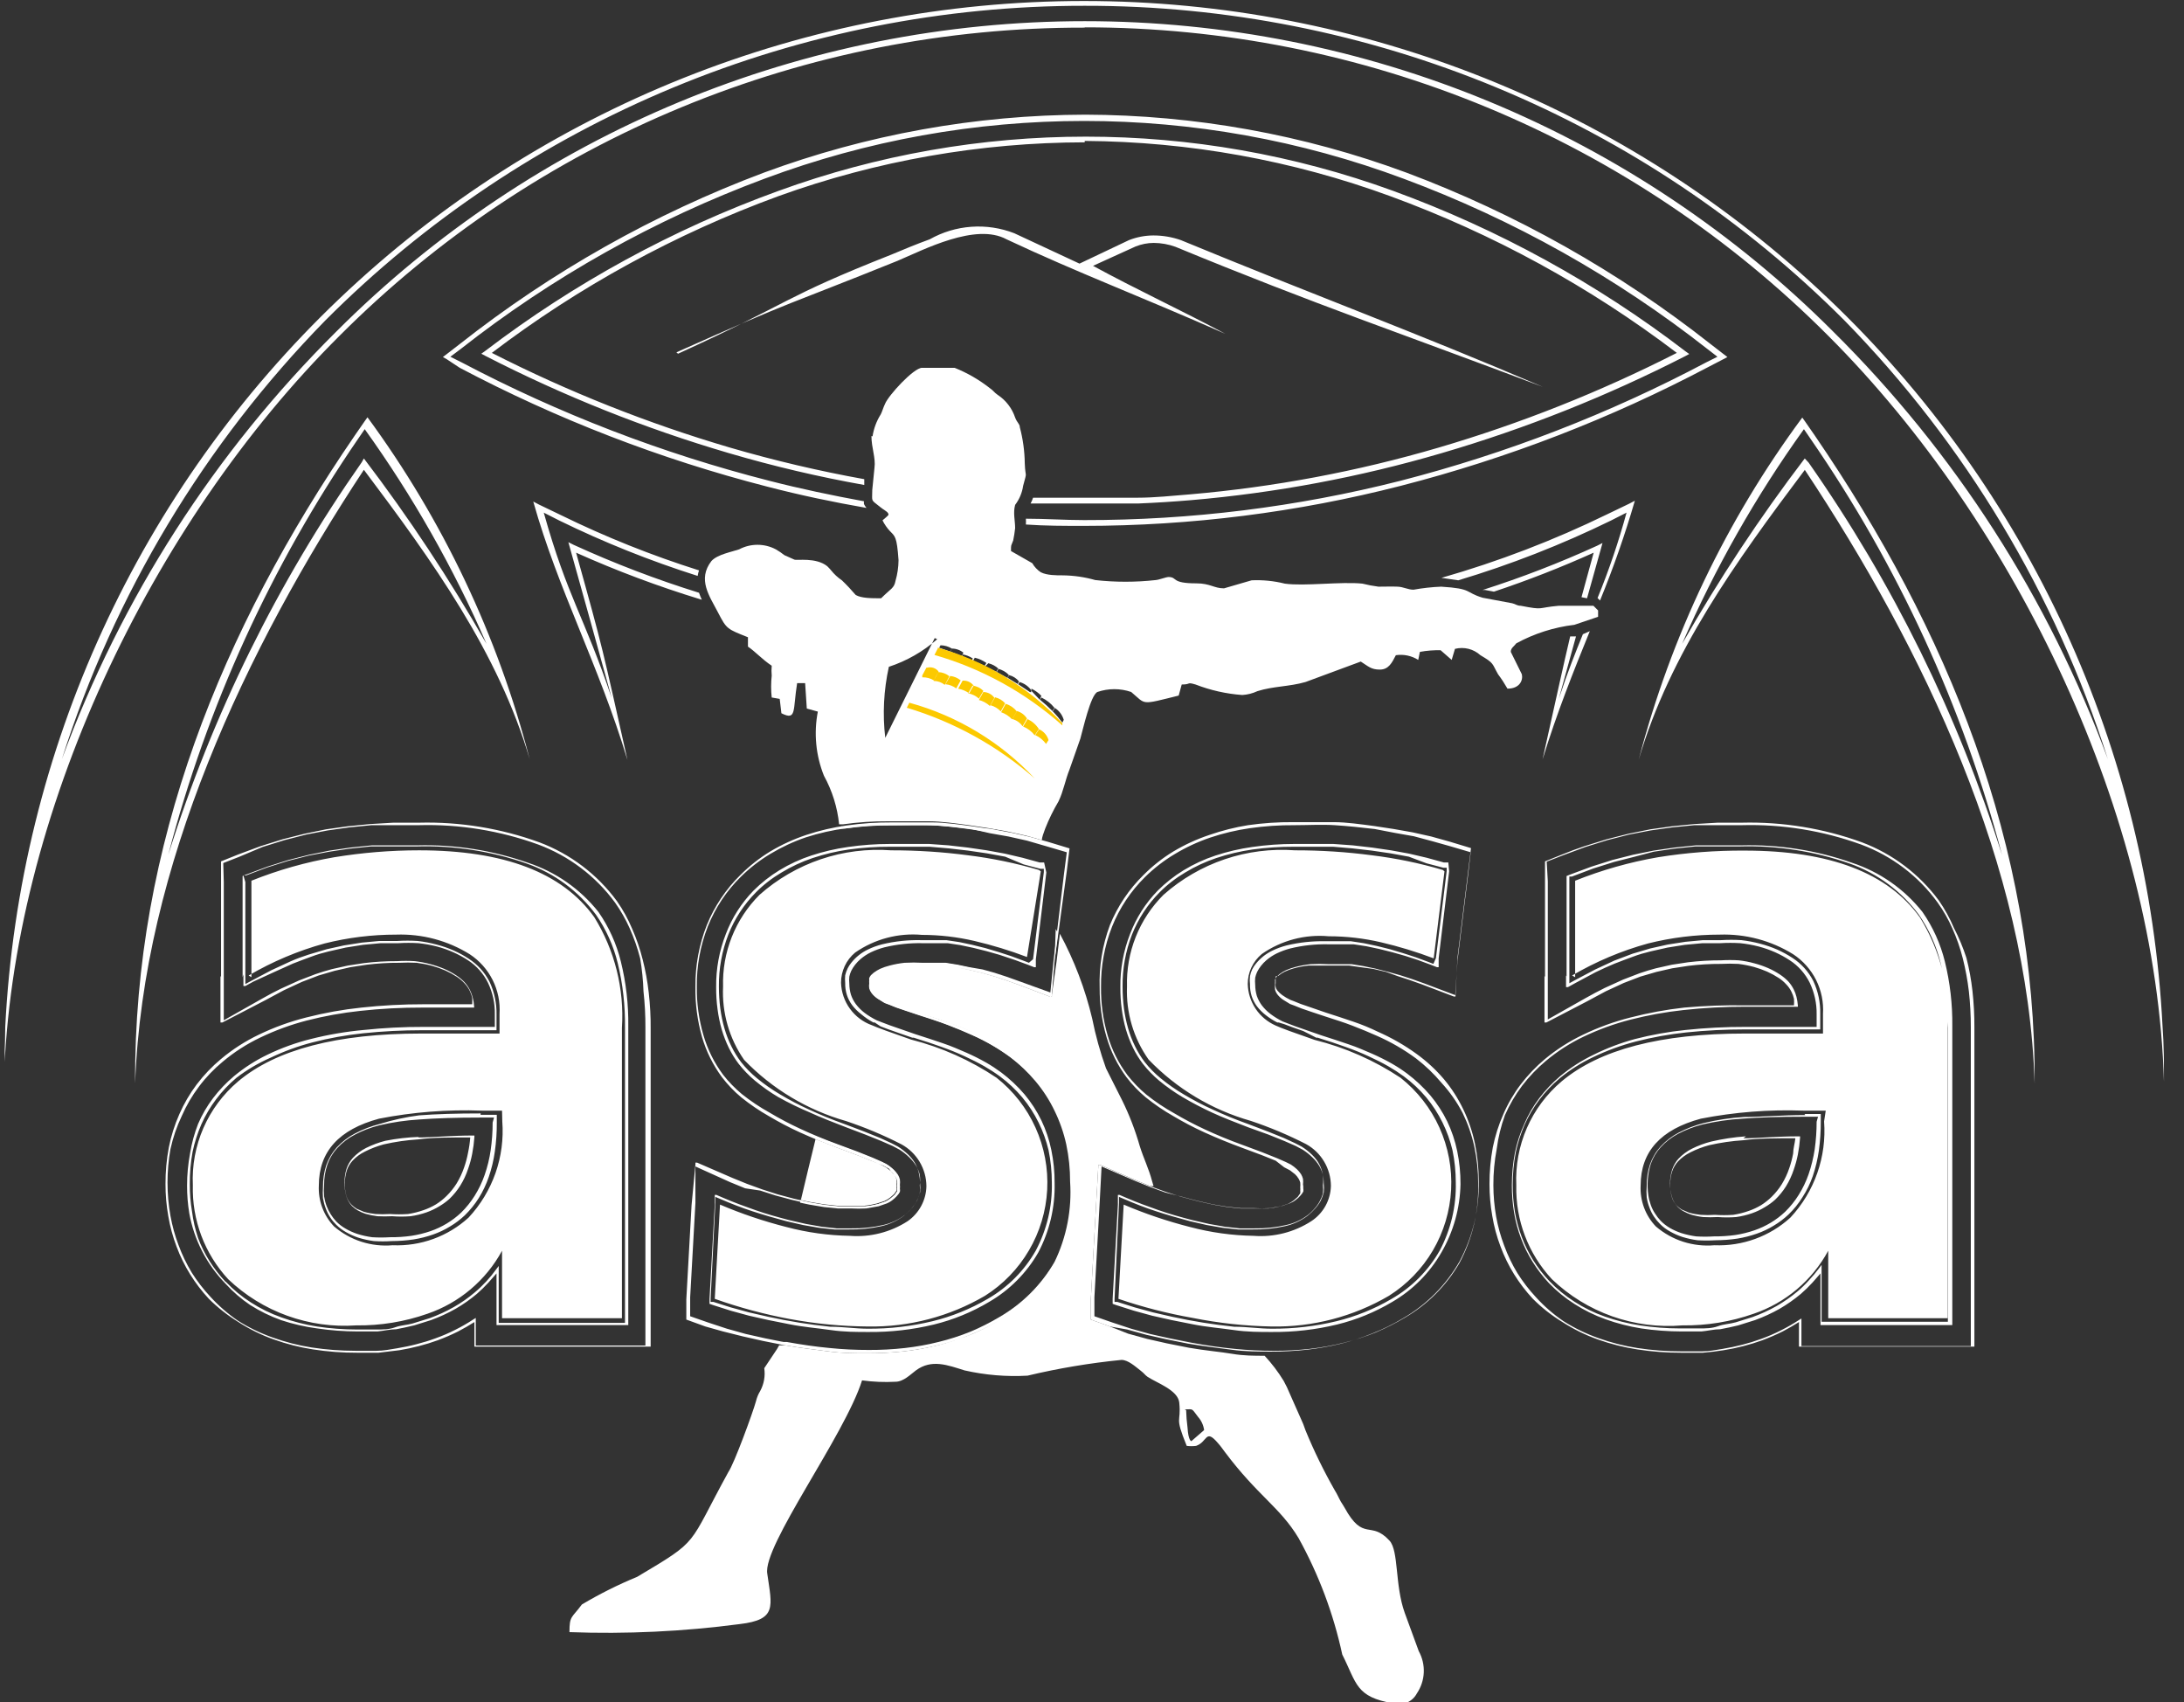
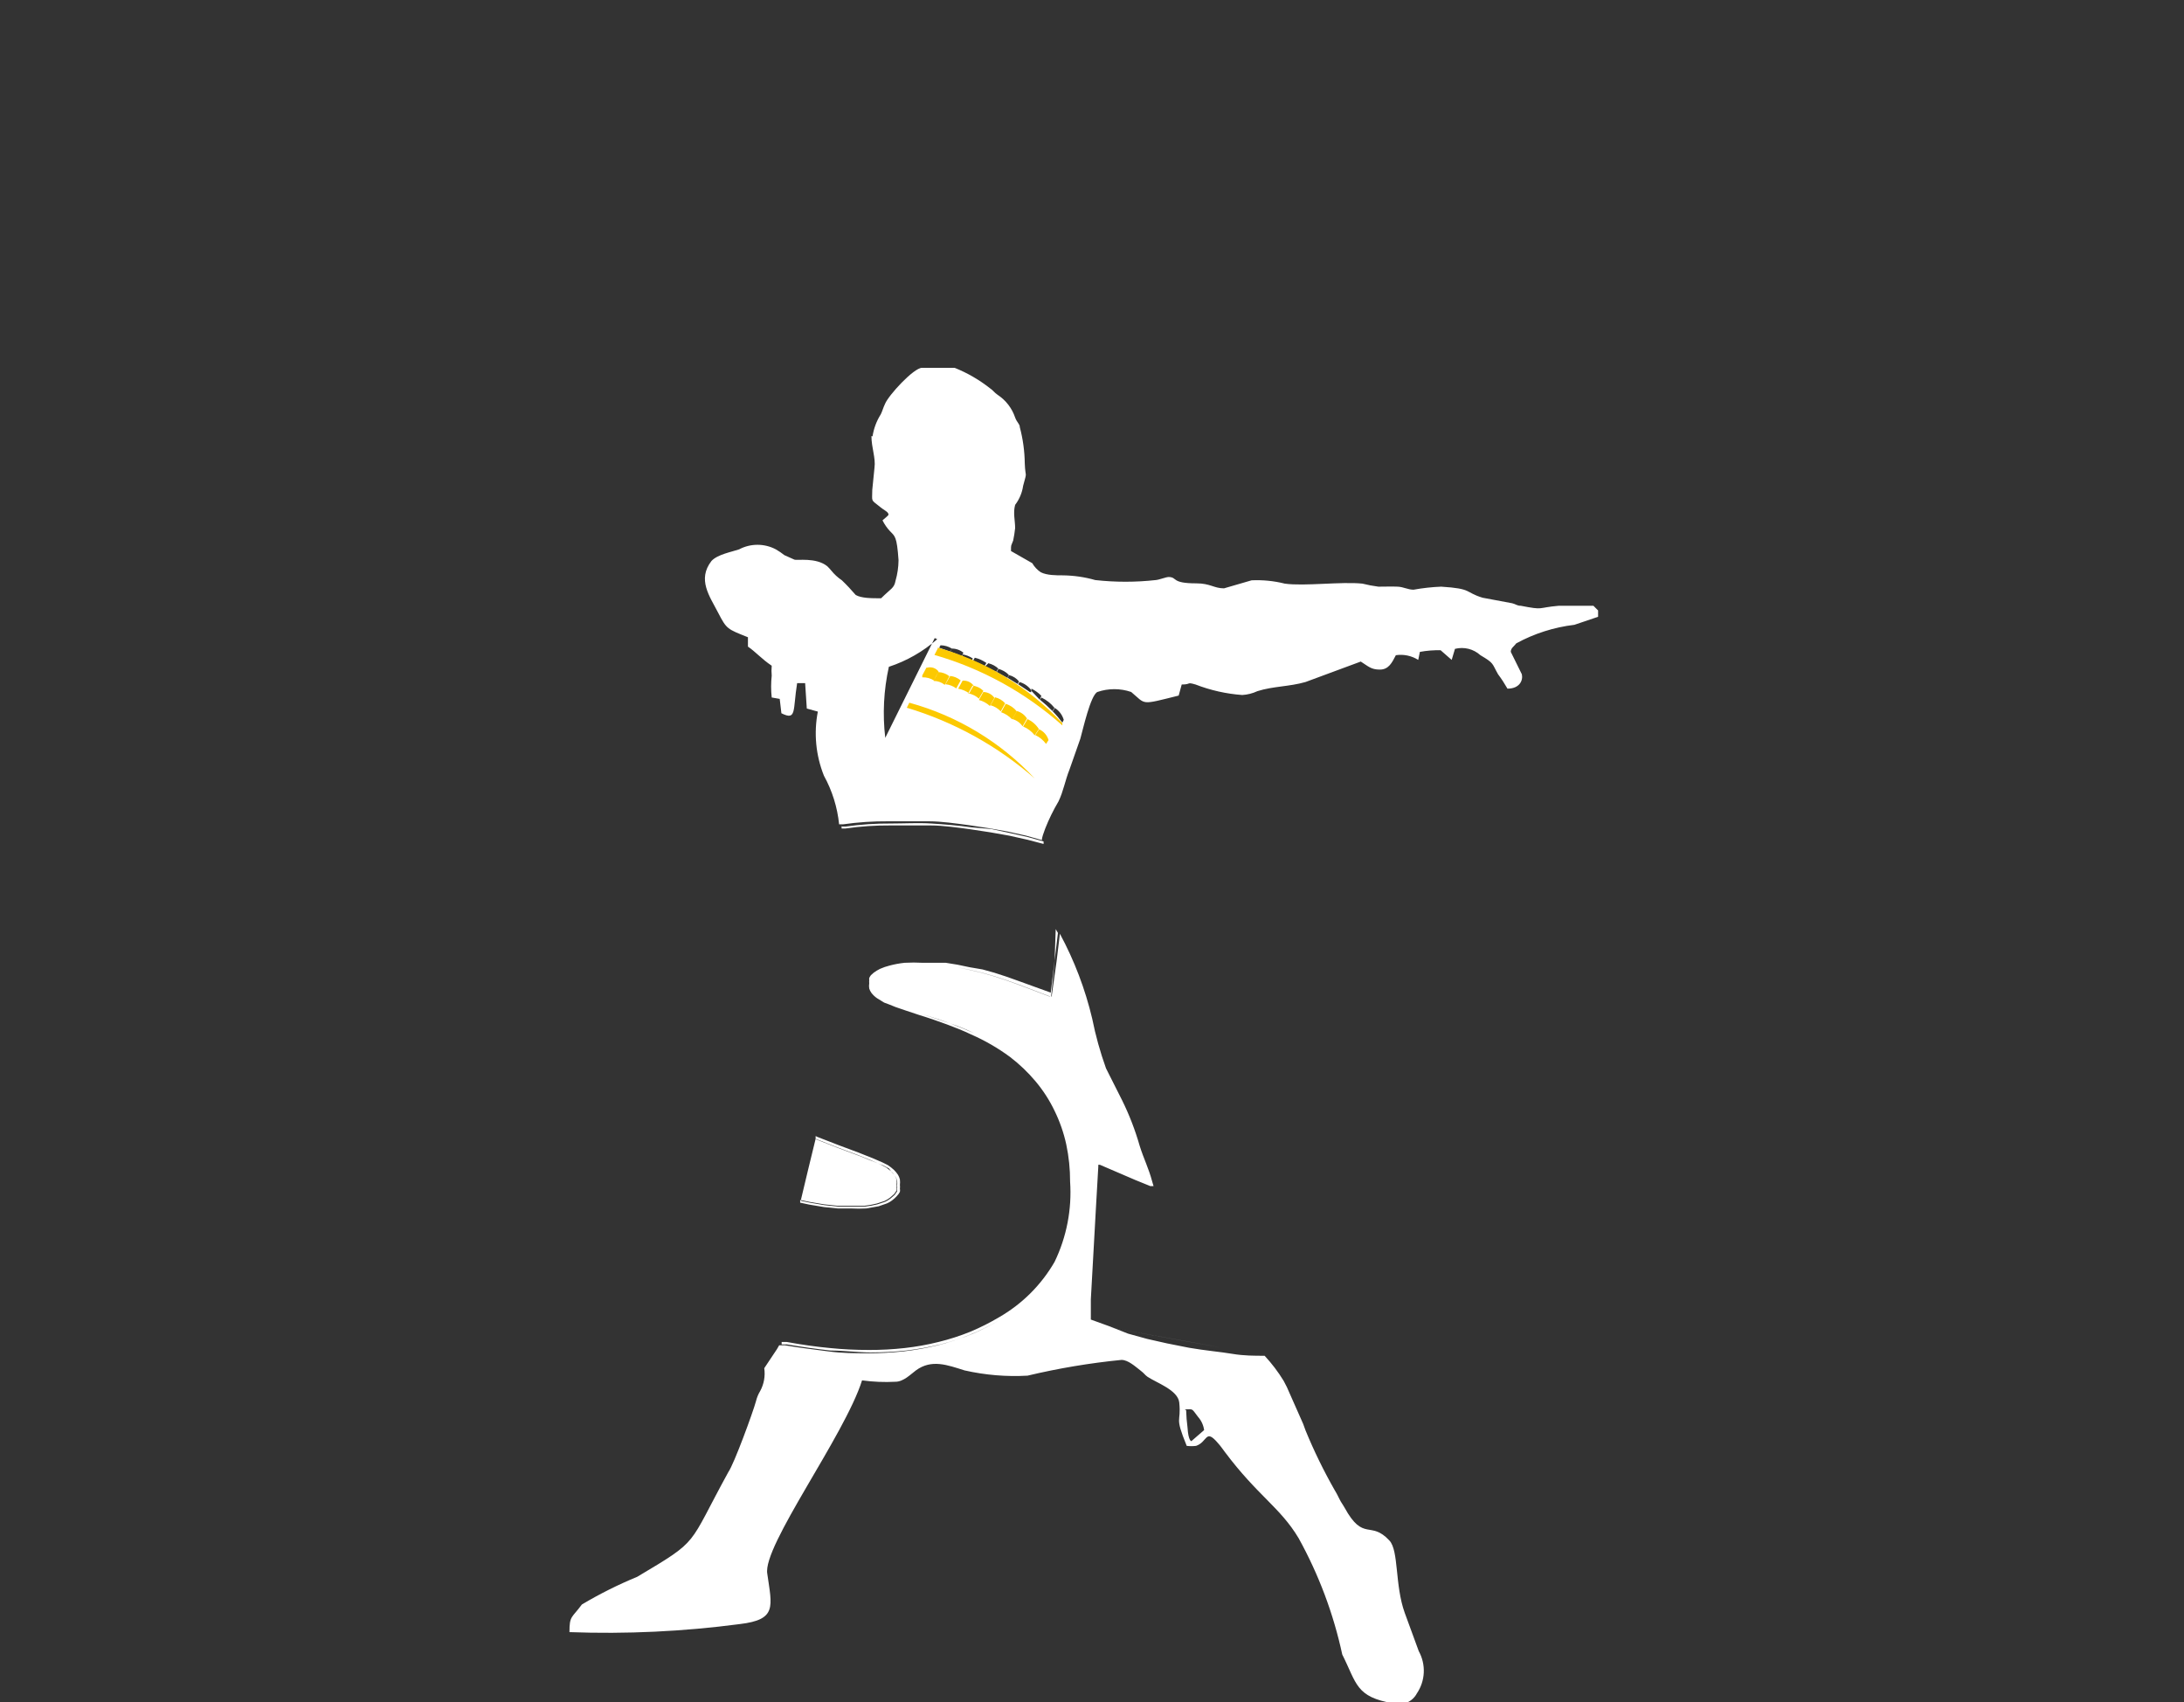
<svg xmlns="http://www.w3.org/2000/svg" width="77" height="60" viewBox="0 0 77 60" fill="none">
  <rect x="0" y="0" width="77" height="60" fill="#333333" stroke="none" />
  <g clip-path="url(#clip0_2337_13892)">
-     <path d="M38.244 5.017C34.56 5.023 30.906 5.665 27.441 6.916C23.817 8.242 20.412 10.104 17.34 12.44C20.032 13.811 22.847 14.93 25.746 15.781C27.3 16.234 28.877 16.605 30.471 16.892V17.096C28.864 16.81 27.273 16.436 25.707 15.976C22.742 15.107 19.865 13.959 17.116 12.547L16.969 12.469L17.106 12.372C20.244 9.978 23.73 8.076 27.441 6.731C34.444 4.179 42.122 4.179 49.125 6.731C52.824 8.081 56.295 9.987 59.421 12.382L59.557 12.479L59.411 12.557C56.661 13.964 53.785 15.109 50.82 15.976C47.937 16.821 44.977 17.376 41.985 17.632C41.374 17.684 40.757 17.723 40.134 17.749C39.51 17.749 38.897 17.749 38.283 17.749C37.669 17.749 37.056 17.749 36.432 17.749H36.335C36.371 17.684 36.4 17.616 36.422 17.545C37.036 17.545 37.65 17.545 38.264 17.545C38.877 17.545 39.501 17.545 40.105 17.545C40.709 17.545 41.332 17.477 41.946 17.428C44.915 17.172 47.852 16.62 50.713 15.781C53.612 14.93 56.426 13.811 59.119 12.44C56.047 10.105 52.642 8.243 49.018 6.916C45.565 5.651 41.921 4.992 38.244 4.968V5.017ZM23.905 12.469C28.026 10.589 27.519 10.521 31.435 8.972C31.873 8.787 32.321 8.602 32.779 8.436C33.229 8.182 33.73 8.031 34.245 7.994C34.761 7.957 35.278 8.035 35.76 8.222L38.059 9.293L39.803 8.465C40.076 8.358 40.366 8.302 40.66 8.3C40.992 8.299 41.321 8.355 41.634 8.465C46.28 10.384 49.846 11.69 54.395 13.638C49.524 11.797 46.319 10.716 41.439 8.699C41.195 8.611 40.938 8.565 40.679 8.563C40.459 8.564 40.241 8.607 40.036 8.689L38.536 9.371C40.036 10.19 41.692 10.959 43.202 11.768C40.085 10.394 38.039 9.634 35.487 8.436C34.396 7.842 32.565 8.806 31.64 9.196C27.636 10.813 28.191 10.482 23.847 12.421L23.905 12.469ZM50.82 20.37C52.83 19.795 54.785 19.045 56.664 18.129L57.434 17.759L57.639 17.652C57.292 18.845 56.882 20.019 56.411 21.169L56.324 21.081C56.726 20.1 57.068 19.094 57.346 18.071L56.791 18.353C55.059 19.199 53.26 19.903 51.414 20.457L50.82 20.37ZM56.216 21.841L56.002 21.909L56.216 21.841ZM56.051 22.25C55.476 23.663 54.892 25.124 54.385 26.77C54.911 24.413 55.106 23.507 55.359 22.435H55.456H55.564L54.96 24.627C55.281 23.653 55.554 22.981 55.807 22.357L56.051 22.25ZM55.758 21.052L56.187 19.483C55.039 20 53.865 20.459 52.671 20.857L52.359 20.798H52.271C53.645 20.36 54.992 19.839 56.304 19.24L56.499 19.142L55.953 21.091L55.758 21.052ZM24.704 21.13C23.207 20.673 21.739 20.123 20.311 19.483C21.285 22.971 21.226 22.805 22.122 26.79C21.09 23.38 19.687 20.828 18.801 17.681L19.005 17.788L19.775 18.158C21.347 18.929 22.975 19.58 24.645 20.107C24.623 20.17 24.607 20.235 24.597 20.302C22.927 19.773 21.299 19.122 19.726 18.353L19.171 18.071C20.009 21.061 20.593 21.714 21.567 24.608C20.856 22.036 20.759 21.685 20.038 19.113L20.233 19.21C21.666 19.865 23.14 20.428 24.645 20.896C24.673 20.979 24.706 21.06 24.743 21.139L24.704 21.13ZM38.244 4.042C42.118 4.051 45.96 4.743 49.592 6.088C53.454 7.537 57.069 9.574 60.308 12.128L60.775 12.489L60.902 12.586L60.756 12.664L60.23 12.937C56.792 14.752 53.153 16.159 49.388 17.126C45.737 18.063 41.983 18.537 38.215 18.538C37.533 18.538 36.851 18.538 36.169 18.49C36.173 18.422 36.173 18.353 36.169 18.285C36.851 18.285 37.543 18.334 38.224 18.334C41.982 18.339 45.726 17.874 49.368 16.95C53.117 15.986 56.74 14.583 60.161 12.771L60.551 12.576L60.21 12.313C56.971 9.767 53.356 7.739 49.495 6.303C42.224 3.584 34.215 3.584 26.944 6.303C23.083 7.74 19.468 9.767 16.229 12.313L15.878 12.576L16.268 12.771C19.712 14.586 23.357 15.989 27.129 16.95C28.23 17.233 29.35 17.467 30.461 17.671C30.456 17.704 30.456 17.736 30.461 17.769C30.483 17.818 30.513 17.864 30.549 17.905C29.38 17.701 28.211 17.457 27.051 17.155C23.286 16.188 19.647 14.782 16.21 12.966L15.752 12.664L15.615 12.586L15.742 12.489L16.21 12.128C19.449 9.575 23.063 7.538 26.925 6.088C30.558 4.744 34.4 4.051 38.273 4.042H38.244ZM38.244 0.204C43.22 0.197 48.148 1.174 52.745 3.078C57.343 4.982 61.518 7.777 65.032 11.3C69.293 15.657 72.472 20.952 74.315 26.76C72.229 21.089 68.924 15.944 64.633 11.69C61.169 8.221 57.056 5.468 52.528 3.59C48 1.712 43.146 0.746 38.244 0.746C33.342 0.746 28.488 1.712 23.96 3.59C19.432 5.468 15.319 8.221 11.855 11.69C7.568 15.945 4.266 21.09 2.182 26.76C4.025 20.952 7.205 15.657 11.466 11.3C14.979 7.778 19.153 4.985 23.748 3.081C28.343 1.176 33.27 0.199 38.244 0.204ZM38.244 0.964C43.114 0.963 47.936 1.922 52.434 3.788C56.932 5.654 61.018 8.388 64.457 11.836C71.12 18.499 76.03 28.797 76.293 38.139C76.293 37.486 76.293 36.834 76.244 36.191C75.75 26.437 71.528 17.245 64.45 10.516C57.373 3.787 47.98 0.035 38.215 0.035C28.449 0.035 19.057 3.787 11.979 10.516C4.901 17.245 0.679 26.437 0.185 36.191C0.185 36.843 0.137 37.486 0.137 38.139C0.4 28.758 5.319 18.451 11.972 11.836C15.419 8.383 19.515 5.646 24.024 3.782C28.532 1.918 33.365 0.964 38.244 0.974V0.964ZM63.629 16.561C67.818 22.873 71.5 30.55 71.734 38.197C71.783 29.81 68.665 22.201 63.99 15.363L63.639 14.856L63.542 14.72C60.867 18.335 58.91 22.429 57.775 26.78C58.876 23.029 61.194 19.805 63.62 16.58L63.629 16.561ZM63.629 16.161C62.044 18.242 60.599 20.426 59.304 22.698C60.464 20.03 61.904 17.492 63.6 15.129L63.834 15.47C66.915 19.933 69.199 24.897 70.585 30.141C69.033 25.208 66.733 20.543 63.766 16.308L63.629 16.161ZM12.829 16.561C8.67 22.864 5.037 30.55 4.764 38.188C4.715 29.8 7.822 22.192 12.508 15.353L12.859 14.846L12.956 14.71C15.612 18.326 17.553 22.416 18.674 26.76C17.573 23.01 15.255 19.785 12.829 16.561ZM12.829 16.161C14.414 18.242 15.859 20.426 17.154 22.698C15.995 20.03 14.555 17.492 12.859 15.129L12.625 15.47C9.564 19.934 7.3 24.894 5.933 30.131C7.484 25.198 9.784 20.533 12.752 16.298L12.829 16.161Z" fill="white" />
    <path fill-rule="evenodd" clip-rule="evenodd" d="M41.771 49.683C42.073 49.683 41.995 49.624 42.238 49.946C42.355 50.077 42.429 50.24 42.453 50.413L42.004 50.803C42.004 50.803 41.897 50.803 41.868 50.326C41.841 50.122 41.825 49.917 41.819 49.712L41.771 49.683ZM37.182 24.948L37.105 25.065C36.966 24.924 36.82 24.791 36.666 24.666L36.715 24.588C36.893 24.672 37.05 24.795 37.173 24.948H37.182ZM37.504 25.377L37.455 25.474C37.351 25.334 37.237 25.2 37.114 25.075L37.192 24.958C37.344 25.055 37.454 25.204 37.504 25.377ZM33.91 23.127L33.51 22.971L33.559 22.863C33.708 22.863 33.853 22.915 33.968 23.01L33.9 23.127H33.91ZM34.718 23.477L34.309 23.292L34.367 23.185C34.514 23.22 34.653 23.283 34.776 23.37L34.708 23.487L34.718 23.477ZM35.566 23.799L35.517 23.896L35.127 23.682L35.186 23.575C35.334 23.61 35.469 23.688 35.575 23.799H35.566ZM36.306 24.393L35.897 24.12L35.945 24.042C36.109 24.089 36.253 24.189 36.355 24.325V24.403L36.306 24.393ZM33.5 22.971L33.111 22.834L33.16 22.747C33.301 22.749 33.439 22.789 33.559 22.863L33.5 22.971ZM34.299 23.292L33.929 23.136V23.068C34.062 23.088 34.188 23.138 34.299 23.214L34.231 23.331L34.299 23.292ZM35.108 23.672L34.737 23.487L34.845 23.38C34.98 23.413 35.104 23.48 35.205 23.575L35.147 23.682L35.108 23.672ZM35.877 24.11L35.527 23.896L35.575 23.799C35.714 23.832 35.837 23.911 35.926 24.023L35.877 24.11ZM36.657 24.666L36.364 24.354V24.276C36.495 24.339 36.614 24.425 36.715 24.529L36.657 24.666ZM32.955 22.493L31.211 26.01C31.113 25.174 31.156 24.328 31.338 23.506C31.966 23.3 32.546 22.968 33.043 22.532L32.955 22.493ZM30.724 15.372C30.724 15.791 30.88 16.142 30.831 16.492L30.753 17.272C30.753 17.71 30.685 17.593 31.036 17.876C31.153 17.973 31.27 18.022 31.309 18.09C31.348 18.158 31.309 18.168 31.25 18.226L31.114 18.343C31.183 18.482 31.271 18.61 31.377 18.723C31.552 18.908 31.62 18.899 31.679 19.746C31.677 19.994 31.641 20.239 31.572 20.477C31.523 20.74 31.416 20.74 31.065 21.09C30.714 21.09 30.373 21.09 30.169 20.974C30.015 20.794 29.853 20.621 29.682 20.457C29.538 20.36 29.41 20.242 29.302 20.107C29.195 19.98 29.302 20.107 29.166 19.96C28.766 19.639 28.094 19.766 28.006 19.727L27.656 19.571C27.56 19.495 27.459 19.427 27.354 19.366C27.154 19.26 26.932 19.205 26.706 19.205C26.48 19.205 26.258 19.26 26.058 19.366C25.805 19.454 25.298 19.542 25.084 19.775C24.578 20.428 25.016 21.013 25.318 21.597C25.62 22.182 25.639 22.172 26.37 22.464V22.795C26.633 22.971 26.857 23.234 27.208 23.468C27.197 23.584 27.197 23.702 27.208 23.818C27.18 24.074 27.18 24.332 27.208 24.588L27.49 24.637L27.549 25.143C28.094 25.416 27.948 25.046 28.104 24.081H28.386L28.445 24.977L28.834 25.085C28.687 25.843 28.762 26.628 29.049 27.345C29.341 27.875 29.523 28.458 29.584 29.059H29.721C30.25 28.984 30.784 28.948 31.318 28.952C31.786 28.952 32.292 28.952 32.741 28.952C33.189 28.952 33.715 29.03 34.163 29.089L34.864 29.196L35.527 29.313L36.179 29.459L36.734 29.615C36.734 29.508 36.793 29.371 36.851 29.206C36.982 28.875 37.138 28.556 37.319 28.251C37.494 27.89 37.553 27.51 37.709 27.121L38.089 26.039C38.176 25.737 38.449 24.5 38.692 24.393C39.078 24.261 39.496 24.261 39.881 24.393C40.417 24.841 40.183 24.861 41.556 24.52L41.663 24.13C42.014 24.13 41.819 24.033 42.151 24.13C42.678 24.334 43.233 24.459 43.797 24.5C43.982 24.489 44.164 24.443 44.333 24.364C44.888 24.188 45.453 24.208 46.028 24.042L47.976 23.321C48.239 23.487 48.336 23.604 48.648 23.604C48.96 23.604 49.077 23.36 49.213 23.097C49.487 23.056 49.767 23.115 50.002 23.263L50.06 22.98C50.301 22.936 50.546 22.916 50.791 22.922L51.181 23.263L51.297 22.873C51.454 22.834 51.617 22.833 51.774 22.872C51.93 22.911 52.074 22.989 52.194 23.097C52.69 23.39 52.593 23.38 52.817 23.77C52.938 23.931 53.048 24.101 53.148 24.276C53.577 24.276 53.703 23.984 53.655 23.77L53.265 22.98C53.265 22.844 53.372 22.795 53.46 22.678C54.094 22.333 54.788 22.111 55.506 22.026L56.343 21.743V21.519L56.178 21.354H54.96C54.171 21.422 54.463 21.519 53.616 21.354C53.479 21.354 53.441 21.295 53.314 21.266L52.272 21.071C51.629 20.876 51.931 20.75 50.81 20.681C50.483 20.694 50.158 20.73 49.836 20.788C49.641 20.788 49.486 20.691 49.281 20.681C49.077 20.672 48.823 20.681 48.599 20.681C48.409 20.657 48.22 20.621 48.034 20.574C47.284 20.496 45.989 20.672 45.297 20.574C44.915 20.478 44.521 20.439 44.128 20.457L43.154 20.74C42.803 20.74 42.667 20.564 42.18 20.564C41.274 20.564 41.527 20.35 41.206 20.34C41.108 20.34 40.874 20.438 40.748 20.448C40.039 20.527 39.323 20.527 38.614 20.448C38.247 20.343 37.867 20.288 37.484 20.282C37.221 20.282 36.919 20.282 36.696 20.175C36.572 20.092 36.468 19.982 36.394 19.853L35.644 19.425C35.644 19.171 35.644 19.269 35.721 19.055C35.752 18.91 35.774 18.763 35.79 18.616C35.79 18.353 35.712 18.08 35.79 17.798C35.939 17.601 36.037 17.37 36.072 17.126C36.228 16.551 36.15 16.892 36.13 16.337C36.124 15.905 36.066 15.477 35.955 15.06C35.955 14.943 35.858 14.904 35.79 14.719C35.68 14.392 35.464 14.11 35.176 13.921C35.049 13.833 35.02 13.765 34.903 13.687C34.524 13.388 34.104 13.145 33.656 12.966H32.507C32.215 12.966 31.318 13.94 31.201 14.242C31.143 14.359 31.104 14.505 31.055 14.602C30.905 14.839 30.805 15.104 30.763 15.382L30.724 15.372ZM29.672 29.108V29.206H29.808C30.334 29.13 30.865 29.094 31.396 29.098C31.864 29.098 32.37 29.098 32.809 29.098C33.247 29.098 33.783 29.176 34.221 29.235L34.923 29.342L35.585 29.459L36.238 29.605L36.793 29.751V29.663L36.238 29.508L35.585 29.361L34.952 29.225L34.26 29.166C33.783 29.098 33.286 29.059 32.838 29.03C32.39 29.001 31.864 29.03 31.416 29.03C30.881 29.026 30.347 29.062 29.818 29.137H29.682L29.672 29.108ZM28.756 40.048V40.146L29.526 40.448L30.208 40.701L30.695 40.896L31.046 41.051L31.25 41.159L31.425 41.295C31.475 41.341 31.517 41.393 31.552 41.451C31.578 41.493 31.598 41.539 31.611 41.587C31.617 41.646 31.617 41.704 31.611 41.763C31.616 41.798 31.616 41.834 31.611 41.87C31.615 41.902 31.615 41.935 31.611 41.967L31.523 42.094L31.377 42.221C31.317 42.267 31.251 42.306 31.182 42.337L30.919 42.425C30.778 42.461 30.635 42.487 30.49 42.503H29.974H29.516L29.049 42.454L28.532 42.367L28.211 42.298V42.396L28.532 42.464L29.058 42.552L29.536 42.6H30.003C30.182 42.61 30.361 42.61 30.539 42.6L30.977 42.523L31.26 42.425C31.337 42.394 31.409 42.351 31.474 42.298C31.527 42.258 31.576 42.212 31.62 42.162C31.663 42.119 31.699 42.07 31.727 42.016C31.735 41.977 31.735 41.938 31.727 41.899C31.733 41.857 31.733 41.815 31.727 41.772C31.735 41.708 31.735 41.642 31.727 41.578C31.713 41.52 31.69 41.464 31.659 41.412C31.617 41.349 31.568 41.29 31.513 41.237C31.447 41.175 31.375 41.12 31.299 41.071L31.124 40.983L30.812 40.847L30.276 40.633L29.594 40.379L28.815 40.077L28.756 40.048ZM28.756 40.146C28.581 40.876 28.396 41.607 28.23 42.328L28.552 42.396L29.068 42.484L29.536 42.532H29.994H30.51C30.654 42.516 30.797 42.49 30.939 42.454L31.201 42.367C31.271 42.336 31.336 42.296 31.396 42.25L31.542 42.123L31.63 41.996C31.634 41.964 31.634 41.931 31.63 41.899C31.636 41.864 31.636 41.827 31.63 41.792C31.636 41.734 31.636 41.675 31.63 41.617C31.618 41.568 31.598 41.523 31.572 41.48C31.537 41.423 31.494 41.37 31.445 41.324L31.338 41.188L31.133 41.081L30.714 40.915L30.227 40.72L29.546 40.467L28.776 40.165L28.756 40.146ZM27.558 47.306V47.394H27.753C28.286 47.484 28.795 47.556 29.282 47.608C29.77 47.608 30.257 47.676 30.675 47.676C31.102 47.677 31.528 47.654 31.952 47.608C32.355 47.561 32.755 47.49 33.15 47.394C33.535 47.297 33.912 47.173 34.28 47.023C34.609 46.884 34.928 46.721 35.234 46.536C36.071 46.055 36.764 45.359 37.241 44.52C37.704 43.651 37.935 42.678 37.913 41.694C37.914 41.246 37.868 40.799 37.777 40.36C37.689 39.946 37.551 39.543 37.368 39.162C37.186 38.78 36.957 38.423 36.686 38.1C36.398 37.763 36.071 37.463 35.712 37.203C35.286 36.896 34.829 36.635 34.348 36.424C34.085 36.307 33.802 36.19 33.491 36.074C33.179 35.957 32.877 35.859 32.517 35.752L31.981 35.567L31.64 35.45L31.396 35.353L31.27 35.304C31.171 35.257 31.076 35.201 30.987 35.138C30.921 35.091 30.862 35.036 30.812 34.973C30.786 34.937 30.766 34.898 30.753 34.856C30.746 34.804 30.746 34.752 30.753 34.7C30.751 34.671 30.751 34.641 30.753 34.612C30.749 34.59 30.749 34.566 30.753 34.544V34.476V34.544C30.749 34.566 30.749 34.59 30.753 34.612C30.751 34.641 30.751 34.671 30.753 34.7C30.746 34.752 30.746 34.804 30.753 34.856C30.766 34.898 30.786 34.937 30.812 34.973C30.862 35.036 30.921 35.091 30.987 35.138C31.076 35.201 31.171 35.257 31.27 35.304L31.396 35.353L31.64 35.45L31.981 35.567L32.517 35.752C32.858 35.859 33.169 35.966 33.491 36.074C33.812 36.181 34.085 36.297 34.348 36.424C34.829 36.635 35.286 36.896 35.712 37.203C36.071 37.463 36.398 37.763 36.686 38.1C36.957 38.423 37.186 38.78 37.368 39.162C37.551 39.543 37.689 39.946 37.777 40.36C37.868 40.799 37.914 41.246 37.913 41.694C37.935 42.678 37.704 43.651 37.241 44.52C36.764 45.359 36.071 46.055 35.234 46.536C34.901 46.735 34.552 46.908 34.192 47.053C33.825 47.203 33.447 47.326 33.062 47.423C32.667 47.519 32.267 47.591 31.864 47.637C31.44 47.683 31.014 47.706 30.588 47.705C30.149 47.705 29.682 47.705 29.195 47.637C28.708 47.569 28.221 47.52 27.666 47.423H27.471L27.393 47.559L26.945 48.231C26.986 48.51 26.934 48.794 26.799 49.04C26.731 49.151 26.682 49.273 26.652 49.4C26.545 49.79 25.883 51.602 25.678 51.894C24.217 54.554 24.704 54.252 22.464 55.586C21.791 55.863 21.14 56.189 20.515 56.561C20.155 57.048 20.077 56.95 20.077 57.535C22.082 57.609 24.089 57.514 26.078 57.252C27.402 57.096 27.217 56.639 27.052 55.479C26.876 54.505 29.779 50.608 30.393 48.66C30.783 48.714 31.178 48.73 31.572 48.709C31.854 48.709 32.107 48.446 32.292 48.309C32.848 47.9 33.413 48.124 34.007 48.309C34.735 48.474 35.483 48.537 36.228 48.494C37.318 48.235 38.425 48.049 39.54 47.939C39.774 47.939 40.027 48.173 40.193 48.3C40.358 48.426 40.348 48.455 40.456 48.533C40.777 48.748 41.527 49.001 41.576 49.439C41.654 50.199 41.391 49.868 41.839 50.969C41.949 50.983 42.06 50.983 42.17 50.969C42.579 50.832 42.492 50.345 42.94 50.871C43.037 50.978 43.095 51.066 43.183 51.183C44.342 52.732 45.131 53.131 45.784 54.222C46.495 55.507 47.014 56.889 47.323 58.324C47.839 59.347 47.791 59.824 49.135 60.048C49.291 60.092 49.457 60.08 49.606 60.017C49.755 59.953 49.877 59.84 49.953 59.697C50.1 59.479 50.185 59.225 50.197 58.962C50.209 58.699 50.148 58.438 50.021 58.207L49.525 56.853C49.174 55.879 49.32 54.671 48.989 54.31C48.317 53.58 48.073 54.369 47.401 53.141C47.333 53.024 47.333 53.034 47.274 52.937C47.216 52.839 47.148 52.674 47.06 52.537C46.671 51.855 46.326 51.149 46.028 50.423C45.979 50.273 45.921 50.127 45.852 49.985L45.472 49.127C45.41 48.974 45.339 48.824 45.258 48.679C45.065 48.362 44.839 48.065 44.586 47.793C44.225 47.793 43.846 47.793 43.446 47.725C43.047 47.657 42.472 47.608 41.917 47.51L41.137 47.355L40.446 47.199L39.774 47.014L39.131 46.76L38.459 46.517V45.806L38.644 42.484L38.722 41.13V41.061H38.78L40.027 41.597L40.553 41.811H40.67L40.621 41.646C40.504 41.198 40.319 40.837 40.183 40.399C40.024 39.842 39.816 39.301 39.559 38.782L38.994 37.661C38.789 37.09 38.626 36.504 38.507 35.908C38.26 34.865 37.877 33.86 37.368 32.917L37.251 33.891L37.085 35.07V35.129H37.027L35.897 34.7L35.458 34.544L35.039 34.408L34.63 34.291L34.172 34.184L33.744 34.096L33.335 34.037H32.935H32.536C32.302 34.037 32.088 34.037 31.903 34.037C31.728 34.056 31.556 34.088 31.387 34.135C31.276 34.164 31.169 34.203 31.065 34.252C30.985 34.291 30.91 34.34 30.841 34.398C30.91 34.34 30.985 34.291 31.065 34.252C31.169 34.203 31.276 34.164 31.387 34.135C31.556 34.088 31.728 34.056 31.903 34.037C32.088 34.037 32.302 34.037 32.536 34.037H32.935H33.335L33.744 34.096L34.153 34.184L34.611 34.291L35.02 34.408L35.439 34.544L35.877 34.7L37.007 35.129H37.066V35.07L37.182 33.862L37.299 32.888L37.221 32.752L37.182 33.852L37.046 34.992L35.916 34.583L35.478 34.427L35.059 34.291L34.64 34.174L34.182 34.096L33.763 34.008L33.345 33.94H32.945H32.536C32.322 33.928 32.107 33.928 31.893 33.94C31.715 33.959 31.54 33.991 31.367 34.037C31.25 34.066 31.136 34.105 31.026 34.154C30.947 34.192 30.872 34.238 30.802 34.291L30.705 34.378C30.681 34.408 30.662 34.441 30.646 34.476C30.642 34.502 30.642 34.528 30.646 34.554C30.642 34.589 30.642 34.625 30.646 34.661C30.636 34.722 30.636 34.785 30.646 34.846C30.662 34.902 30.689 34.955 30.724 35.002C30.779 35.073 30.845 35.136 30.919 35.187L31.172 35.343L31.328 35.401L31.572 35.499L31.913 35.616L32.409 35.781C32.76 35.888 33.091 36.005 33.383 36.112C33.676 36.22 33.968 36.337 34.231 36.463C34.72 36.677 35.184 36.945 35.614 37.262C35.943 37.514 36.244 37.802 36.51 38.119C36.777 38.437 37.003 38.787 37.182 39.162C37.365 39.537 37.503 39.933 37.592 40.34C37.684 40.773 37.729 41.214 37.728 41.656C37.794 42.629 37.606 43.602 37.182 44.481C36.715 45.29 36.044 45.962 35.234 46.429C34.906 46.624 34.564 46.797 34.212 46.945C33.847 47.092 33.473 47.213 33.091 47.306C32.7 47.404 32.303 47.475 31.903 47.52C31.482 47.567 31.06 47.59 30.637 47.588C30.175 47.589 29.713 47.567 29.253 47.52C28.773 47.475 28.266 47.403 27.734 47.306H27.568H27.558ZM41.956 47.306C32.809 45.669 46.709 48.153 41.956 47.306V47.306Z" fill="white" />
-     <path d="M44.975 34.418V34.486C44.971 34.508 44.971 34.532 44.975 34.554C44.973 34.583 44.973 34.612 44.975 34.642C44.967 34.693 44.967 34.746 44.975 34.798C44.987 34.84 45.007 34.879 45.033 34.914C45.084 34.977 45.143 35.033 45.209 35.08C45.298 35.143 45.392 35.199 45.491 35.246L45.618 35.294L45.861 35.392L46.202 35.509L46.738 35.694C47.079 35.801 47.391 35.908 47.712 36.015C48.033 36.123 48.306 36.239 48.569 36.366C49.05 36.577 49.508 36.838 49.933 37.145C50.293 37.404 50.62 37.704 50.907 38.042C51.178 38.365 51.407 38.722 51.589 39.103C51.773 39.485 51.91 39.887 51.998 40.302C52.09 40.741 52.136 41.188 52.135 41.636C52.156 42.62 51.925 43.593 51.462 44.462C50.985 45.3 50.292 45.997 49.456 46.478C49.122 46.677 48.774 46.85 48.413 46.994C48.046 47.144 47.668 47.268 47.283 47.365C46.889 47.461 46.489 47.532 46.085 47.579C45.661 47.625 45.236 47.648 44.809 47.647C44.371 47.647 43.903 47.647 43.416 47.579C42.929 47.511 42.442 47.462 41.887 47.365L41.108 47.209L40.416 47.053L39.744 46.868L39.13 46.761L38.458 46.517V45.806L38.643 42.484L38.721 41.13V41.062H38.779L40.017 41.597L40.543 41.812L41.078 42.007L41.624 42.182L42.208 42.338L42.764 42.464L43.28 42.552L43.747 42.601H44.205H44.722C44.866 42.584 45.009 42.558 45.15 42.523L45.413 42.435C45.483 42.404 45.548 42.365 45.608 42.318L45.754 42.192L45.842 42.065C45.846 42.033 45.846 42 45.842 41.968C45.847 41.932 45.847 41.896 45.842 41.86C45.848 41.802 45.848 41.743 45.842 41.685C45.829 41.637 45.809 41.591 45.783 41.549C45.748 41.491 45.706 41.439 45.657 41.393L45.481 41.256L45.277 41.149L44.975 40.916L44.488 40.721L43.806 40.467C43.329 40.292 42.88 40.107 42.471 39.922C42.062 39.737 41.702 39.542 41.371 39.347C41.029 39.153 40.703 38.931 40.397 38.685C40.143 38.474 39.914 38.235 39.715 37.973C39.4 37.547 39.162 37.069 39.013 36.561C38.849 35.998 38.767 35.414 38.77 34.827C38.744 34.073 38.866 33.322 39.13 32.615C39.4 31.949 39.805 31.345 40.319 30.842C40.635 30.525 40.988 30.247 41.371 30.014C41.774 29.774 42.202 29.578 42.647 29.43C43.087 29.278 43.54 29.163 44.001 29.089C44.53 29.014 45.064 28.978 45.598 28.982C46.066 28.982 46.572 28.982 47.02 28.982C47.468 28.982 47.995 29.06 48.443 29.118L49.144 29.225L49.806 29.342L50.459 29.488L51.092 29.664L51.862 29.897L51.764 30.696L51.385 33.765L51.316 35.07V35.129H51.258L50.128 34.7L49.69 34.544L49.271 34.408L48.871 34.262L48.413 34.155L47.975 34.096L47.566 34.038H47.167H46.767C46.533 34.038 46.319 34.038 46.134 34.038C45.959 34.056 45.787 34.088 45.618 34.135C45.507 34.165 45.4 34.204 45.296 34.252C45.216 34.291 45.141 34.34 45.072 34.398L44.975 34.418ZM30.772 34.466V34.535C30.768 34.557 30.768 34.58 30.772 34.603C30.77 34.632 30.77 34.661 30.772 34.69C30.765 34.742 30.765 34.795 30.772 34.846C30.785 34.888 30.805 34.928 30.831 34.963C30.881 35.026 30.94 35.082 31.006 35.129C31.095 35.192 31.19 35.247 31.289 35.294L31.415 35.343L31.659 35.441L32 35.557L32.535 35.742C32.876 35.85 33.188 35.957 33.51 36.064C33.831 36.171 34.104 36.288 34.367 36.415C34.848 36.625 35.305 36.886 35.73 37.194C36.09 37.453 36.417 37.754 36.705 38.09C36.976 38.414 37.205 38.771 37.386 39.152C37.57 39.534 37.707 39.936 37.796 40.35C37.887 40.789 37.933 41.237 37.932 41.685C37.954 42.669 37.722 43.642 37.26 44.51C36.779 45.355 36.079 46.055 35.234 46.536C34.9 46.736 34.552 46.908 34.191 47.053C33.824 47.203 33.446 47.327 33.061 47.423C32.667 47.519 32.267 47.591 31.863 47.637C31.439 47.684 31.014 47.706 30.587 47.706C30.149 47.706 29.681 47.706 29.194 47.637C28.707 47.569 28.22 47.52 27.665 47.423L26.886 47.267L26.194 47.111L25.493 46.936L24.869 46.761L24.197 46.517V45.806L24.382 42.484L24.518 41.052V40.984H24.577L25.814 41.52L26.34 41.734L26.876 41.929L27.421 42.104L28.006 42.26L28.561 42.386L29.077 42.474L29.545 42.523H30.003H30.519C30.663 42.507 30.807 42.48 30.948 42.445L31.211 42.357C31.28 42.326 31.345 42.287 31.405 42.24L31.552 42.114L31.639 41.987C31.643 41.955 31.643 41.922 31.639 41.89C31.645 41.854 31.645 41.818 31.639 41.782C31.645 41.724 31.645 41.665 31.639 41.607C31.627 41.559 31.607 41.513 31.581 41.471C31.546 41.413 31.503 41.361 31.454 41.315L31.337 41.188L31.133 41.081L30.714 40.916L30.227 40.721L29.545 40.467C29.068 40.292 28.619 40.107 28.21 39.922C27.801 39.737 27.441 39.542 27.11 39.347C26.767 39.153 26.442 38.931 26.136 38.685C25.882 38.474 25.654 38.235 25.454 37.973C25.139 37.547 24.901 37.069 24.752 36.561C24.586 35.981 24.508 35.381 24.518 34.778C24.511 34.038 24.647 33.304 24.918 32.615C25.188 31.949 25.592 31.345 26.106 30.842C26.422 30.525 26.776 30.247 27.158 30.014C27.561 29.774 27.989 29.578 28.434 29.43C28.894 29.278 29.367 29.167 29.847 29.099C30.376 29.024 30.91 28.988 31.444 28.991C31.912 28.991 32.419 28.991 32.867 28.991C33.315 28.991 33.841 29.069 34.289 29.128L34.99 29.235L35.653 29.352L36.305 29.498L36.938 29.673L37.708 29.907L37.611 30.706L37.182 33.862L37.084 35.07V35.129H37.026L35.896 34.7L35.458 34.544L35.039 34.408L34.63 34.291L34.172 34.184L33.743 34.096L33.334 34.038H32.935H32.535C32.302 34.038 32.087 34.038 31.902 34.038C31.728 34.056 31.555 34.088 31.386 34.135C31.276 34.165 31.168 34.204 31.064 34.252C30.984 34.291 30.909 34.34 30.84 34.398L30.772 34.466ZM54.472 34.447V30.365L55.076 30.122C55.339 30.014 55.602 29.917 55.865 29.829L56.645 29.586L57.414 29.391L58.184 29.235L58.944 29.128L59.733 29.05L60.561 29.001H61.408C62.851 28.965 64.289 29.2 65.645 29.693C66.726 30.101 67.666 30.811 68.353 31.739C68.565 32.044 68.744 32.371 68.889 32.713C69.064 33.051 69.211 33.403 69.328 33.765C69.427 34.149 69.498 34.54 69.542 34.934C69.589 35.361 69.612 35.79 69.61 36.22V47.472H63.425V46.605C63.239 46.722 63.054 46.829 62.85 46.936C62.615 47.053 62.375 47.157 62.129 47.248C61.915 47.326 61.694 47.394 61.467 47.452C61.242 47.511 61.009 47.559 60.765 47.598C60.522 47.637 60.278 47.667 60.035 47.686H59.285C58.763 47.688 58.242 47.649 57.726 47.569C57.252 47.496 56.785 47.379 56.333 47.218C55.895 47.062 55.477 46.856 55.086 46.605C54.707 46.374 54.358 46.1 54.044 45.786C53.795 45.52 53.574 45.229 53.381 44.919C53.19 44.611 53.03 44.285 52.904 43.945C52.771 43.595 52.673 43.233 52.612 42.864C52.547 42.494 52.514 42.119 52.514 41.743C52.513 41.309 52.552 40.875 52.631 40.448C52.712 40.046 52.836 39.654 53.002 39.279C53.163 38.905 53.369 38.552 53.615 38.227C53.867 37.897 54.155 37.597 54.472 37.331C54.883 36.99 55.335 36.702 55.817 36.473C56.35 36.216 56.908 36.014 57.482 35.869C58.106 35.708 58.741 35.59 59.382 35.519C60.098 35.454 60.816 35.428 61.535 35.441H63.249C63.255 35.363 63.255 35.285 63.249 35.207C63.229 35.123 63.2 35.041 63.161 34.963C63.114 34.866 63.052 34.778 62.976 34.7C62.899 34.615 62.81 34.539 62.713 34.476C62.583 34.391 62.446 34.316 62.304 34.252C62.152 34.186 61.996 34.131 61.837 34.086C61.657 34.038 61.475 34.002 61.291 33.979C61.087 33.968 60.882 33.968 60.678 33.979C60.293 33.977 59.909 34 59.528 34.047L58.953 34.135L58.398 34.262L57.833 34.427L57.249 34.651L56.615 34.944L55.963 35.294L54.521 36.044H54.453V34.398L54.472 34.447ZM7.793 34.447V30.365L8.397 30.122L9.186 29.829L9.965 29.586L10.735 29.391L11.495 29.235L12.254 29.128L13.043 29.05L13.871 29.001H14.777C16.221 28.965 17.658 29.2 19.015 29.693C20.11 30.104 21.061 30.825 21.752 31.768C21.965 32.073 22.144 32.399 22.288 32.742C22.441 33.092 22.565 33.453 22.658 33.823C22.757 34.208 22.828 34.598 22.872 34.992C22.921 35.419 22.944 35.849 22.94 36.278V47.472H16.726V46.605C16.541 46.722 16.355 46.829 16.151 46.936C15.916 47.053 15.676 47.157 15.43 47.248C15.216 47.326 14.995 47.394 14.768 47.452C14.544 47.511 14.31 47.559 14.076 47.598L13.345 47.686H12.595C12.074 47.688 11.552 47.649 11.037 47.569C10.566 47.496 10.102 47.379 9.654 47.218C9.216 47.063 8.797 46.857 8.407 46.605C8.029 46.373 7.679 46.099 7.364 45.786C7.116 45.52 6.894 45.229 6.702 44.919C6.511 44.611 6.351 44.285 6.225 43.945C6.092 43.595 5.994 43.233 5.932 42.864C5.867 42.494 5.834 42.119 5.835 41.743C5.833 41.309 5.872 40.875 5.952 40.448C6.032 40.046 6.156 39.654 6.322 39.279C6.485 38.906 6.691 38.553 6.936 38.227C7.187 37.897 7.474 37.596 7.793 37.331C8.2 36.99 8.648 36.702 9.128 36.473C9.661 36.216 10.219 36.014 10.793 35.869C11.433 35.705 12.084 35.588 12.742 35.519C13.469 35.44 14.201 35.401 14.933 35.402H16.648C16.653 35.324 16.653 35.246 16.648 35.168C16.627 35.084 16.598 35.002 16.56 34.924C16.512 34.827 16.45 34.739 16.375 34.661C16.297 34.576 16.208 34.501 16.112 34.437C15.982 34.352 15.845 34.277 15.703 34.213C15.551 34.147 15.395 34.092 15.235 34.047C15.056 33.999 14.874 33.964 14.69 33.94C14.485 33.929 14.28 33.929 14.076 33.94C13.692 33.938 13.308 33.961 12.927 34.008L12.352 34.096L11.797 34.223L11.232 34.388L10.647 34.612L10.014 34.905L9.361 35.255L7.842 36.044H7.773V34.398L7.793 34.447ZM7.89 31.096V35.967L9.235 35.207C9.459 35.08 9.673 34.963 9.897 34.856L10.54 34.564L11.124 34.34C11.319 34.272 11.514 34.213 11.699 34.164L12.264 34.038L12.839 33.95C13.224 33.904 13.611 33.881 13.998 33.882C14.206 33.869 14.414 33.869 14.621 33.882C14.98 33.924 15.331 34.016 15.664 34.155C15.813 34.22 15.957 34.298 16.092 34.388C16.196 34.455 16.29 34.533 16.375 34.622C16.453 34.707 16.519 34.802 16.57 34.905C16.611 34.989 16.644 35.077 16.667 35.168C16.692 35.267 16.708 35.368 16.716 35.47V35.519H14.884C14.156 35.517 13.427 35.556 12.703 35.635C12.065 35.703 11.434 35.817 10.813 35.976C10.246 36.123 9.694 36.326 9.166 36.58C8.694 36.806 8.252 37.09 7.851 37.428C7.539 37.686 7.257 37.98 7.014 38.305C6.773 38.624 6.57 38.971 6.41 39.337C6.232 39.71 6.098 40.103 6.01 40.506C5.871 41.286 5.871 42.084 6.01 42.864C6.073 43.213 6.167 43.555 6.293 43.887C6.417 44.226 6.573 44.552 6.76 44.861C6.951 45.163 7.169 45.447 7.413 45.708C7.704 46.028 8.031 46.312 8.387 46.556C8.772 46.8 9.184 46.999 9.615 47.15C10.06 47.31 10.52 47.428 10.988 47.501C11.501 47.579 12.018 47.618 12.537 47.618H13.277C13.521 47.618 13.764 47.569 13.998 47.53C14.232 47.491 14.466 47.443 14.69 47.384C14.914 47.327 15.135 47.259 15.352 47.179C15.592 47.094 15.826 46.993 16.053 46.877C16.275 46.767 16.49 46.643 16.696 46.507L16.774 46.459V47.433H22.755V36.22C22.757 35.794 22.734 35.367 22.687 34.944C22.674 34.555 22.635 34.168 22.57 33.784C22.477 33.421 22.353 33.066 22.2 32.723C22.058 32.405 21.885 32.101 21.684 31.817C21 30.885 20.059 30.174 18.976 29.771C17.628 29.282 16.201 29.05 14.768 29.089H13.93H13.102L12.313 29.167L11.553 29.274L10.793 29.42L10.033 29.615L9.254 29.858L8.446 30.199L7.871 30.424L7.89 31.096ZM8.553 34.447V30.881L8.67 30.833L9.429 30.55L10.17 30.316L10.9 30.131L11.621 29.985L12.352 29.878L13.112 29.8H13.901H14.719C16.044 29.766 17.365 29.974 18.615 30.414C19.595 30.737 20.458 31.34 21.099 32.148C21.467 32.676 21.734 33.267 21.888 33.892C22.072 34.637 22.161 35.403 22.151 36.171V46.712H17.505V44.89L17.222 45.212C17.094 45.353 16.957 45.486 16.813 45.611C16.579 45.808 16.328 45.984 16.063 46.137C15.786 46.294 15.496 46.427 15.196 46.536L14.602 46.722C14.398 46.77 14.183 46.819 13.969 46.858C13.755 46.858 13.53 46.916 13.306 46.936H12.615C12.136 46.935 11.657 46.9 11.183 46.829C10.749 46.772 10.322 46.674 9.907 46.536C9.524 46.399 9.159 46.219 8.816 46.001C8.502 45.789 8.214 45.54 7.959 45.26C7.289 44.577 6.841 43.708 6.673 42.766C6.62 42.444 6.594 42.119 6.595 41.792C6.595 41.41 6.631 41.028 6.702 40.652C6.759 40.299 6.854 39.953 6.984 39.62C7.122 39.297 7.299 38.993 7.51 38.714C7.725 38.431 7.97 38.173 8.241 37.944C8.607 37.639 9.009 37.38 9.439 37.175C9.923 36.942 10.429 36.759 10.949 36.629C11.566 36.473 12.195 36.365 12.829 36.308C13.528 36.234 14.23 36.198 14.933 36.2H17.446V35.762C17.455 35.375 17.371 34.991 17.203 34.642C17.044 34.321 16.802 34.048 16.502 33.853C16.337 33.745 16.165 33.65 15.985 33.57C15.796 33.486 15.601 33.418 15.401 33.365C15.19 33.311 14.975 33.272 14.758 33.249C14.521 33.234 14.284 33.234 14.047 33.249H13.423L12.8 33.307L12.186 33.404L11.582 33.541C11.378 33.59 11.173 33.648 10.969 33.726C10.764 33.804 10.54 33.882 10.326 33.969L9.654 34.272L8.933 34.603L8.65 34.759H8.582V34.349L8.553 34.447ZM8.65 31.096V34.69L8.864 34.574L9.566 34.203L10.238 33.892C10.462 33.794 10.676 33.716 10.891 33.648L11.514 33.463L12.128 33.327L12.751 33.229L13.375 33.171H14.008C14.248 33.156 14.489 33.156 14.729 33.171C14.952 33.197 15.174 33.239 15.391 33.297C15.594 33.35 15.793 33.418 15.985 33.502C16.172 33.584 16.351 33.681 16.521 33.794C16.836 33.996 17.092 34.279 17.261 34.612C17.431 34.975 17.514 35.372 17.505 35.772V36.269V36.317H14.884C14.188 36.317 13.492 36.353 12.8 36.425C12.199 36.488 11.603 36.595 11.017 36.746C10.504 36.879 10.005 37.062 9.527 37.291C9.104 37.476 8.705 37.712 8.338 37.993C8.07 38.218 7.828 38.473 7.618 38.753C7.413 39.024 7.239 39.319 7.101 39.63C6.965 39.943 6.861 40.27 6.79 40.604C6.722 40.977 6.689 41.355 6.692 41.734C6.69 42.06 6.716 42.386 6.77 42.708C6.811 43.026 6.882 43.339 6.984 43.643C7.09 43.925 7.224 44.196 7.384 44.452C7.549 44.712 7.738 44.957 7.949 45.182H7.959C8.223 45.461 8.521 45.707 8.845 45.913C9.181 46.129 9.54 46.306 9.917 46.439C10.324 46.586 10.745 46.694 11.173 46.761C11.644 46.832 12.119 46.868 12.595 46.868C12.829 46.868 13.063 46.868 13.277 46.868C13.492 46.868 13.716 46.868 13.93 46.79C14.144 46.712 14.349 46.712 14.553 46.653L15.148 46.468C15.44 46.362 15.724 46.232 15.995 46.079C16.258 45.93 16.505 45.757 16.735 45.562C16.88 45.441 17.016 45.311 17.144 45.173C17.27 45.037 17.387 44.894 17.495 44.744L17.583 44.627V46.634H22.035V36.22C22.045 35.459 21.96 34.7 21.781 33.96C21.632 33.346 21.371 32.765 21.012 32.245C20.397 31.416 19.549 30.788 18.576 30.443C17.326 30.004 16.005 29.8 14.68 29.839H13.862H13.073L12.323 29.917L11.602 30.024L10.891 30.16L10.16 30.346L9.42 30.579L8.67 30.862H8.582L8.65 31.096ZM17.417 39.396H16.94C16.089 39.396 15.368 39.419 14.777 39.464C14.305 39.493 13.836 39.561 13.375 39.669C13.073 39.744 12.782 39.855 12.508 40C12.277 40.119 12.07 40.277 11.894 40.467C11.738 40.636 11.618 40.835 11.543 41.052C11.463 41.287 11.423 41.534 11.426 41.782C11.415 41.912 11.415 42.042 11.426 42.172C11.444 42.288 11.473 42.403 11.514 42.513C11.553 42.615 11.602 42.713 11.66 42.805C11.717 42.896 11.782 42.981 11.855 43.059C11.953 43.158 12.064 43.244 12.186 43.312C12.316 43.388 12.453 43.45 12.595 43.497C12.767 43.551 12.943 43.59 13.121 43.614C13.329 43.627 13.537 43.627 13.745 43.614C13.999 43.617 14.253 43.6 14.505 43.565C14.733 43.53 14.958 43.475 15.177 43.4C15.579 43.261 15.948 43.039 16.258 42.747C16.44 42.568 16.6 42.369 16.735 42.153C16.879 41.923 16.997 41.678 17.086 41.422C17.185 41.137 17.257 40.844 17.3 40.545C17.346 40.222 17.369 39.897 17.369 39.571L17.417 39.396ZM16.94 39.298H17.515V39.561C17.518 39.907 17.495 40.252 17.446 40.594C17.404 40.899 17.332 41.199 17.232 41.49C17.143 41.749 17.026 41.998 16.881 42.231C16.741 42.454 16.574 42.66 16.385 42.844C16.227 42.993 16.054 43.124 15.868 43.234C15.681 43.349 15.482 43.444 15.274 43.517C15.049 43.596 14.818 43.654 14.582 43.692C14.328 43.73 14.071 43.749 13.813 43.75C13.602 43.764 13.391 43.764 13.18 43.75C12.998 43.726 12.819 43.687 12.644 43.633C12.492 43.583 12.345 43.518 12.206 43.439C12.077 43.367 11.959 43.279 11.855 43.176C11.774 43.096 11.702 43.008 11.641 42.913C11.577 42.815 11.525 42.71 11.485 42.601C11.44 42.484 11.408 42.364 11.387 42.24C11.377 42.107 11.377 41.974 11.387 41.841C11.384 41.58 11.423 41.32 11.504 41.071C11.586 40.842 11.712 40.63 11.874 40.448C12.056 40.251 12.27 40.086 12.508 39.961C12.789 39.813 13.086 39.699 13.394 39.62C13.846 39.479 14.308 39.378 14.777 39.318C15.375 39.272 16.099 39.25 16.95 39.25L16.94 39.298ZM36.89 30.755L36.52 33.823V34.067V34.096H36.461L36.237 34.008L35.789 33.843L35.234 33.658L34.786 33.531L34.318 33.414L33.86 33.317L33.412 33.249H32.964H32.526C32.073 33.239 31.621 33.288 31.181 33.395C31.017 33.438 30.857 33.497 30.704 33.57C30.571 33.635 30.447 33.717 30.334 33.814C30.266 33.872 30.204 33.938 30.149 34.008C30.096 34.075 30.05 34.147 30.012 34.223C29.982 34.288 29.959 34.357 29.944 34.427C29.935 34.512 29.935 34.596 29.944 34.681C29.945 34.813 29.965 34.944 30.003 35.07C30.044 35.189 30.103 35.301 30.178 35.402C30.265 35.515 30.367 35.617 30.48 35.704C30.614 35.804 30.758 35.892 30.909 35.967L31.084 36.035L31.366 36.142L31.756 36.278L32.263 36.454C32.604 36.561 32.915 36.668 33.237 36.775C33.558 36.882 33.812 36.999 34.065 37.106C34.304 37.211 34.539 37.328 34.766 37.457C34.952 37.563 35.13 37.681 35.302 37.808C35.602 38.034 35.876 38.292 36.12 38.577C36.355 38.857 36.554 39.165 36.714 39.493C36.873 39.825 36.991 40.175 37.065 40.535C37.145 40.92 37.184 41.312 37.182 41.705C37.202 42.555 37.004 43.397 36.607 44.15C36.193 44.874 35.595 45.475 34.873 45.894C34.267 46.255 33.611 46.525 32.925 46.692C32.172 46.874 31.4 46.962 30.626 46.955C30.198 46.955 29.759 46.955 29.292 46.887C28.824 46.819 28.317 46.78 27.84 46.683L27.1 46.536L26.408 46.381L25.765 46.205L25.152 46.01L25.015 45.962V45.786L25.2 42.464V42.123H25.259L25.512 42.231C25.872 42.386 26.243 42.523 26.632 42.659C27.022 42.796 27.412 42.903 27.821 43.01L28.415 43.146L28.97 43.244L29.496 43.302H30.003C30.383 43.309 30.762 43.27 31.133 43.185C31.408 43.125 31.668 43.005 31.892 42.835C31.985 42.763 32.07 42.681 32.146 42.591C32.215 42.514 32.274 42.429 32.321 42.338C32.367 42.255 32.403 42.166 32.428 42.075C32.439 41.978 32.439 41.88 32.428 41.782C32.445 41.66 32.445 41.535 32.428 41.412C32.4 41.303 32.358 41.198 32.302 41.101C32.234 40.99 32.152 40.888 32.058 40.799C31.957 40.7 31.846 40.612 31.727 40.535L31.474 40.399L31.074 40.224L30.519 40L29.827 39.737C29.37 39.561 28.941 39.396 28.561 39.22C28.178 39.059 27.804 38.877 27.441 38.675C27.153 38.505 26.88 38.313 26.623 38.1C26.407 37.92 26.211 37.718 26.038 37.496C25.907 37.322 25.793 37.136 25.697 36.941C25.595 36.731 25.51 36.512 25.444 36.288C25.378 36.055 25.329 35.817 25.298 35.577C25.263 35.319 25.247 35.058 25.249 34.798C25.241 34.158 25.357 33.523 25.59 32.927C25.806 32.356 26.138 31.835 26.564 31.398C26.839 31.122 27.147 30.88 27.48 30.677C27.832 30.463 28.208 30.289 28.6 30.16C29.022 30.021 29.455 29.92 29.896 29.858C30.386 29.787 30.881 29.751 31.376 29.751H32.068H32.76L33.441 29.8L34.123 29.878L34.786 29.975L35.428 30.092L36.052 30.238L36.656 30.404H36.812L36.89 30.755ZM36.422 33.814L36.802 30.745V30.628H36.685L36.091 30.472L35.438 30.199L34.795 30.082L34.133 29.985L33.451 29.907L32.769 29.849H32.078H31.386C30.897 29.847 30.409 29.88 29.925 29.946C29.491 30.009 29.064 30.11 28.649 30.248C28.268 30.377 27.902 30.546 27.558 30.755C27.227 30.949 26.922 31.184 26.652 31.456C26.23 31.882 25.898 32.389 25.678 32.947C25.452 33.531 25.339 34.152 25.346 34.778C25.346 35.035 25.362 35.292 25.395 35.548C25.426 35.785 25.475 36.019 25.541 36.249C25.603 36.467 25.685 36.679 25.785 36.882C25.88 37.078 25.994 37.264 26.126 37.438C26.293 37.649 26.482 37.842 26.691 38.012C26.945 38.221 27.216 38.41 27.499 38.577C27.83 38.775 28.172 38.954 28.522 39.113C28.902 39.289 29.321 39.464 29.788 39.63L30.48 39.893L31.035 40.117L31.435 40.302L31.659 40.419C31.788 40.5 31.909 40.595 32.019 40.701C32.105 40.783 32.18 40.874 32.243 40.974C32.309 41.083 32.358 41.201 32.389 41.325C32.422 41.455 32.439 41.589 32.438 41.724C32.45 41.828 32.45 41.932 32.438 42.036C32.413 42.137 32.377 42.235 32.331 42.328C32.276 42.426 32.211 42.517 32.136 42.601C32.056 42.693 31.968 42.778 31.873 42.854C31.636 43.033 31.364 43.159 31.074 43.224C30.697 43.309 30.311 43.348 29.925 43.341H29.418L28.883 43.283L28.317 43.185L27.723 43.049C27.314 42.942 26.915 42.825 26.525 42.698C26.136 42.572 25.765 42.425 25.405 42.27L25.22 42.192V42.396L25.054 45.786V45.894H25.152L25.765 46.088L26.408 46.264L27.09 46.42C27.81 46.577 28.539 46.694 29.272 46.77C29.73 46.77 30.168 46.839 30.597 46.839C31.365 46.844 32.13 46.756 32.876 46.575C33.561 46.409 34.217 46.143 34.825 45.786C35.532 45.38 36.117 44.791 36.52 44.082C36.91 43.344 37.105 42.519 37.084 41.685C37.084 41.302 37.045 40.92 36.968 40.545C36.887 40.209 36.77 39.882 36.617 39.571C36.461 39.254 36.268 38.956 36.042 38.685C35.808 38.408 35.544 38.16 35.253 37.944C35.075 37.814 34.889 37.694 34.698 37.584C34.493 37.467 34.26 37.35 34.006 37.233C33.753 37.116 33.49 37.009 33.188 36.902C32.886 36.795 32.574 36.688 32.214 36.58H32.165L31.717 36.425L31.328 36.288L31.045 36.181L30.84 36.044H30.792C30.639 35.962 30.496 35.864 30.363 35.752C30.242 35.66 30.134 35.552 30.042 35.431C29.961 35.322 29.898 35.2 29.857 35.07C29.815 34.935 29.795 34.793 29.798 34.651C29.789 34.561 29.789 34.469 29.798 34.379C29.818 34.294 29.848 34.213 29.886 34.135C29.921 34.066 29.963 34 30.012 33.94C30.169 33.742 30.369 33.582 30.597 33.473C30.759 33.394 30.929 33.332 31.104 33.288C31.55 33.181 32.008 33.132 32.467 33.142H32.915H33.363L33.821 33.21L34.279 33.307L34.747 33.424L35.205 33.56L35.653 33.706L36.101 33.872L36.276 33.94L36.422 33.814ZM16.589 40.097C15.868 40.097 15.255 40.097 14.748 40.165C14.338 40.191 13.931 40.249 13.53 40.341C13.302 40.402 13.08 40.487 12.868 40.594C12.704 40.673 12.555 40.782 12.43 40.916C12.338 41.017 12.268 41.136 12.225 41.266C12.178 41.418 12.155 41.575 12.157 41.734C12.154 41.882 12.174 42.03 12.215 42.172C12.252 42.286 12.315 42.39 12.4 42.474C12.454 42.526 12.512 42.572 12.576 42.611L12.829 42.718C12.963 42.756 13.1 42.782 13.238 42.796C13.407 42.807 13.576 42.807 13.745 42.796C13.959 42.811 14.174 42.811 14.388 42.796C14.573 42.767 14.756 42.721 14.933 42.659C15.086 42.607 15.233 42.538 15.372 42.455C15.506 42.371 15.63 42.273 15.742 42.162C15.879 42.028 16 41.877 16.102 41.714C16.21 41.536 16.298 41.346 16.365 41.149C16.424 40.981 16.469 40.808 16.502 40.633C16.54 40.456 16.566 40.277 16.579 40.097H16.589ZM14.738 40.097C15.255 40.097 15.898 40.029 16.687 40.029H16.726V40.078C16.712 40.277 16.686 40.476 16.648 40.672C16.614 40.854 16.565 41.033 16.502 41.208C16.435 41.413 16.343 41.609 16.229 41.792C16.122 41.963 15.994 42.12 15.849 42.26C15.738 42.36 15.617 42.448 15.489 42.523C15.347 42.61 15.197 42.681 15.04 42.737C14.857 42.801 14.668 42.847 14.475 42.874C14.258 42.891 14.04 42.891 13.823 42.874C13.651 42.883 13.478 42.883 13.306 42.874C13.161 42.856 13.018 42.827 12.878 42.786C12.787 42.755 12.699 42.716 12.615 42.669C12.54 42.626 12.471 42.574 12.41 42.513C12.321 42.419 12.255 42.306 12.215 42.182C12.122 41.864 12.122 41.526 12.215 41.208C12.262 41.064 12.338 40.931 12.44 40.818C12.574 40.675 12.732 40.557 12.907 40.467C13.125 40.359 13.353 40.274 13.589 40.214C13.981 40.137 14.378 40.091 14.777 40.078L14.738 40.097ZM37.143 33.872L37.513 30.803L37.611 30.044L36.88 29.829L36.208 29.634L35.555 29.488L34.893 29.371L34.26 29.225C33.782 29.167 33.285 29.118 32.847 29.089C32.409 29.06 31.873 29.089 31.435 29.089C30.904 29.085 30.373 29.121 29.847 29.196C29.361 29.259 28.881 29.366 28.415 29.517C27.976 29.667 27.555 29.863 27.158 30.102C26.78 30.329 26.43 30.6 26.116 30.911C25.614 31.406 25.219 32 24.957 32.654C24.69 33.334 24.558 34.058 24.567 34.788C24.561 35.364 24.639 35.939 24.801 36.493C24.946 36.995 25.181 37.466 25.493 37.886C25.689 38.136 25.911 38.364 26.155 38.568C26.461 38.812 26.787 39.03 27.129 39.22C27.483 39.431 27.847 39.623 28.22 39.795C28.619 39.98 29.058 40.165 29.545 40.341L30.227 40.594L30.762 40.808L31.074 40.945L31.25 41.032C31.326 41.081 31.398 41.137 31.464 41.198C31.519 41.251 31.568 41.31 31.61 41.373C31.64 41.425 31.663 41.481 31.678 41.539C31.686 41.604 31.686 41.669 31.678 41.734C31.684 41.776 31.684 41.818 31.678 41.86C31.685 41.899 31.685 41.939 31.678 41.977C31.65 42.031 31.614 42.08 31.571 42.123C31.527 42.174 31.478 42.219 31.425 42.26C31.36 42.312 31.288 42.355 31.211 42.386L30.928 42.484L30.49 42.562C30.311 42.572 30.133 42.572 29.954 42.562H29.486L29.009 42.513L28.483 42.425L27.928 42.299L27.343 42.143L26.798 41.968L26.272 41.89L25.746 41.675L24.518 41.12V42.406L24.333 45.728V46.4L24.976 46.624L25.629 46.839L26.291 47.024L26.983 47.179L27.762 47.335C28.295 47.433 28.801 47.504 29.282 47.55C29.741 47.596 30.203 47.619 30.665 47.618C31.088 47.619 31.511 47.596 31.931 47.55C32.332 47.505 32.729 47.433 33.12 47.335C33.502 47.242 33.876 47.122 34.24 46.975C34.583 46.825 34.914 46.653 35.234 46.459C36.043 45.992 36.715 45.319 37.182 44.51C37.634 43.656 37.859 42.7 37.835 41.734C37.836 41.292 37.79 40.851 37.698 40.419C37.609 40.011 37.472 39.615 37.289 39.24C37.109 38.866 36.884 38.515 36.617 38.197C36.35 37.88 36.05 37.593 35.721 37.34C35.269 36.998 34.779 36.71 34.26 36.483C33.997 36.366 33.714 36.249 33.412 36.132C33.11 36.015 32.769 35.908 32.438 35.801L31.941 35.635L31.6 35.519L31.357 35.421L31.201 35.363L30.948 35.207C30.873 35.155 30.808 35.093 30.753 35.022C30.717 34.975 30.691 34.922 30.675 34.866C30.665 34.804 30.665 34.742 30.675 34.681C30.671 34.645 30.671 34.609 30.675 34.574C30.671 34.548 30.671 34.521 30.675 34.496C30.69 34.461 30.71 34.428 30.733 34.398L30.831 34.31C30.901 34.258 30.976 34.212 31.055 34.174C31.165 34.125 31.279 34.086 31.396 34.057C31.568 34.011 31.744 33.978 31.922 33.96C32.136 33.948 32.35 33.948 32.565 33.96H32.974H33.373L33.792 34.028L34.211 34.116L34.669 34.233L35.088 34.349L35.507 34.486L35.945 34.642L37.026 35.051L37.143 33.872ZM51.092 30.716L50.722 33.784V34.028V34.096H50.664L50.44 34.008L49.992 33.843L49.543 33.697L49.095 33.57L48.628 33.453L48.17 33.356L47.722 33.288H47.274H46.835C46.383 33.278 45.931 33.327 45.491 33.434C45.327 33.477 45.167 33.536 45.014 33.609C44.881 33.674 44.756 33.756 44.644 33.853C44.576 33.911 44.514 33.977 44.459 34.047C44.406 34.114 44.36 34.186 44.322 34.262C44.292 34.327 44.269 34.396 44.254 34.466C44.245 34.55 44.245 34.636 44.254 34.72C44.255 34.852 44.274 34.983 44.312 35.109C44.354 35.228 44.413 35.34 44.488 35.441C44.575 35.554 44.676 35.656 44.79 35.742C44.924 35.843 45.068 35.931 45.218 36.006L45.394 36.074L45.676 36.181L46.066 36.317L46.572 36.493C46.913 36.6 47.225 36.707 47.547 36.814C47.868 36.921 48.121 37.038 48.374 37.145C48.614 37.25 48.848 37.367 49.076 37.496C49.261 37.602 49.44 37.719 49.612 37.847C49.912 38.073 50.186 38.331 50.43 38.616C50.664 38.896 50.864 39.204 51.024 39.532C51.183 39.864 51.3 40.214 51.375 40.575C51.455 40.959 51.494 41.351 51.492 41.743C51.475 42.59 51.244 43.418 50.819 44.15C50.405 44.874 49.807 45.475 49.086 45.894C48.48 46.255 47.823 46.525 47.137 46.692C46.385 46.874 45.613 46.962 44.838 46.955C44.41 46.955 43.971 46.955 43.504 46.887C43.036 46.819 42.53 46.78 42.053 46.683L41.312 46.536L40.62 46.381L39.978 46.205L39.364 46.01L39.228 45.962V45.786L39.413 42.464V42.123H39.471L39.724 42.231C40.085 42.386 40.455 42.523 40.845 42.659C41.234 42.796 41.624 42.903 42.033 43.01L42.627 43.146L43.182 43.244L43.709 43.302H44.215C44.595 43.309 44.974 43.27 45.345 43.185C45.621 43.125 45.88 43.005 46.105 42.835C46.198 42.763 46.283 42.681 46.358 42.591C46.427 42.514 46.486 42.429 46.533 42.338C46.579 42.255 46.615 42.166 46.641 42.075C46.652 41.978 46.652 41.88 46.641 41.782C46.657 41.66 46.657 41.535 46.641 41.412C46.612 41.303 46.57 41.198 46.514 41.101C46.446 40.99 46.364 40.888 46.27 40.799C46.169 40.7 46.058 40.612 45.939 40.535L45.686 40.399L45.286 40.224L44.731 40L44.001 39.737C43.543 39.561 43.114 39.396 42.734 39.22C42.378 39.056 42.03 38.874 41.692 38.675C41.405 38.504 41.132 38.312 40.874 38.1C40.658 37.92 40.462 37.718 40.289 37.496C40.158 37.322 40.044 37.136 39.948 36.941C39.846 36.731 39.761 36.512 39.695 36.288C39.629 36.055 39.58 35.817 39.549 35.577C39.514 35.319 39.498 35.058 39.5 34.798C39.492 34.158 39.608 33.523 39.841 32.927C40.057 32.356 40.389 31.835 40.815 31.398C41.091 31.122 41.398 30.88 41.731 30.677C42.084 30.463 42.459 30.289 42.851 30.16C43.273 30.021 43.707 29.92 44.147 29.858C44.637 29.787 45.132 29.751 45.627 29.751H46.319H47.011L47.693 29.8L48.374 29.878L49.037 29.975L49.68 30.092L50.303 30.238L50.907 30.404H51.063L51.092 30.716ZM50.625 33.775L51.005 30.706V30.589H50.888L50.294 30.433L49.67 30.199L49.027 30.082L48.365 29.985L47.683 29.907L47.001 29.849H46.309H45.618C45.129 29.847 44.641 29.88 44.157 29.946C43.723 30.009 43.296 30.11 42.88 30.248C42.499 30.377 42.133 30.546 41.789 30.755C41.459 30.949 41.154 31.184 40.884 31.456C40.461 31.882 40.13 32.389 39.909 32.947C39.684 33.531 39.571 34.152 39.578 34.778C39.578 35.035 39.594 35.292 39.627 35.548C39.658 35.785 39.707 36.019 39.773 36.249C39.835 36.467 39.916 36.679 40.017 36.882C40.111 37.078 40.226 37.264 40.358 37.438C40.524 37.649 40.714 37.842 40.922 38.012C41.177 38.221 41.447 38.41 41.731 38.577C42.062 38.775 42.403 38.954 42.754 39.113C43.134 39.289 43.553 39.464 44.02 39.63L44.712 39.893L45.267 40.117L45.666 40.302L45.891 40.419C46.02 40.5 46.141 40.595 46.251 40.701C46.336 40.783 46.412 40.874 46.475 40.974C46.541 41.083 46.59 41.201 46.621 41.325C46.654 41.455 46.67 41.589 46.67 41.724C46.682 41.828 46.682 41.932 46.67 42.036C46.645 42.137 46.609 42.235 46.563 42.328C46.509 42.427 46.444 42.518 46.368 42.601C46.288 42.693 46.2 42.778 46.105 42.854C45.868 43.033 45.596 43.159 45.306 43.224C44.929 43.309 44.543 43.348 44.157 43.341H43.65L43.114 43.283L42.549 43.185L41.955 43.049C41.546 42.942 41.147 42.825 40.757 42.698C40.367 42.572 39.997 42.425 39.637 42.27L39.452 42.192V42.396L39.296 45.786V45.894H39.393L40.007 46.088L40.65 46.264L41.332 46.42C42.052 46.577 42.78 46.694 43.514 46.77C43.971 46.77 44.41 46.839 44.838 46.839C45.606 46.844 46.372 46.756 47.118 46.575C47.802 46.409 48.459 46.143 49.066 45.786C49.773 45.38 50.358 44.791 50.761 44.082C51.151 43.344 51.346 42.519 51.326 41.685C51.326 41.302 51.287 40.92 51.209 40.545C51.129 40.209 51.011 39.882 50.858 39.571C50.702 39.254 50.509 38.956 50.284 38.685C50.05 38.408 49.785 38.16 49.495 37.944C49.316 37.814 49.131 37.694 48.94 37.584C48.735 37.467 48.501 37.35 48.248 37.233C47.995 37.116 47.732 37.009 47.43 36.902C47.128 36.795 46.816 36.688 46.456 36.58H46.407L45.949 36.346L45.559 36.21L45.277 36.103L45.082 36.044H45.033C44.892 35.973 44.759 35.888 44.634 35.791C44.513 35.699 44.405 35.591 44.312 35.47C44.232 35.36 44.169 35.239 44.127 35.109C44.086 34.974 44.066 34.832 44.069 34.69C44.058 34.6 44.058 34.508 44.069 34.418C44.084 34.333 44.11 34.252 44.147 34.174C44.182 34.105 44.224 34.039 44.273 33.979C44.43 33.781 44.63 33.621 44.858 33.512C45.02 33.433 45.19 33.371 45.364 33.327C45.811 33.22 46.269 33.171 46.728 33.18H47.176H47.624L48.082 33.249L48.54 33.346L49.008 33.463L49.465 33.599L49.914 33.745L50.362 33.911L50.537 33.979L50.625 33.775ZM51.385 33.872L51.764 30.803L51.852 30.044L51.121 29.829L50.498 29.654L49.845 29.479L49.183 29.362L48.472 29.225C47.995 29.167 47.498 29.118 47.059 29.089C46.621 29.06 46.085 29.089 45.647 29.089C45.116 29.085 44.585 29.121 44.059 29.196C43.586 29.264 43.12 29.375 42.666 29.527C42.228 29.676 41.806 29.872 41.41 30.112C41.031 30.338 40.681 30.61 40.367 30.92C39.865 31.416 39.47 32.009 39.208 32.664C38.941 33.343 38.809 34.068 38.818 34.798C38.812 35.374 38.891 35.949 39.052 36.502C39.2 37.008 39.437 37.484 39.754 37.905C39.95 38.155 40.172 38.384 40.416 38.587C40.722 38.831 41.048 39.05 41.39 39.24C41.744 39.45 42.108 39.642 42.481 39.815C42.88 40 43.319 40.185 43.806 40.36L44.488 40.614L45.023 40.828L45.335 40.964L45.511 41.052C45.587 41.101 45.658 41.156 45.725 41.218C45.78 41.27 45.829 41.329 45.871 41.393C45.901 41.444 45.924 41.5 45.939 41.558C45.947 41.623 45.947 41.688 45.939 41.753C45.949 41.798 45.952 41.844 45.949 41.89C45.956 41.928 45.956 41.968 45.949 42.007C45.92 42.06 45.884 42.109 45.842 42.153C45.798 42.203 45.749 42.249 45.696 42.289C45.631 42.342 45.559 42.384 45.481 42.416L45.199 42.513L44.761 42.591C44.582 42.601 44.403 42.601 44.225 42.591H43.757L43.28 42.542L42.754 42.455L42.199 42.328L41.614 42.172L41.078 42.036L40.543 41.841L40.017 41.627L38.838 41.12L38.77 42.406L38.585 45.728V46.4L39.228 46.624L39.88 46.839L40.543 47.024L41.234 47.179L42.014 47.335C42.546 47.433 43.053 47.504 43.533 47.55C43.993 47.596 44.454 47.619 44.916 47.618C45.339 47.619 45.762 47.596 46.183 47.55C46.583 47.505 46.98 47.433 47.371 47.335C47.753 47.242 48.127 47.122 48.491 46.975C48.844 46.826 49.185 46.654 49.514 46.459C50.323 45.992 50.995 45.319 51.462 44.51C51.915 43.656 52.139 42.7 52.115 41.734C52.116 41.292 52.071 40.851 51.979 40.419C51.89 40.011 51.752 39.615 51.57 39.24C51.368 38.851 51.116 38.491 50.819 38.168C50.553 37.851 50.252 37.563 49.923 37.311C49.493 36.994 49.029 36.726 48.54 36.512C48.277 36.395 47.995 36.278 47.693 36.161C47.391 36.044 47.05 35.937 46.718 35.83L46.222 35.665L45.881 35.548L45.637 35.45L45.481 35.392L45.228 35.236C45.154 35.185 45.088 35.122 45.033 35.051C44.998 35.004 44.971 34.951 44.955 34.895C44.945 34.834 44.945 34.771 44.955 34.71C44.951 34.674 44.951 34.638 44.955 34.603C44.951 34.577 44.951 34.551 44.955 34.525C44.971 34.49 44.99 34.457 45.014 34.427L45.111 34.34C45.181 34.287 45.256 34.241 45.335 34.203C45.446 34.155 45.559 34.116 45.676 34.086C45.849 34.04 46.025 34.008 46.202 33.989C46.416 33.977 46.631 33.977 46.845 33.989H47.254H47.654L48.072 34.057L48.491 34.145L48.949 34.262L49.368 34.379L49.787 34.515L50.225 34.671L51.306 35.08L51.385 33.872ZM54.57 31.067V35.937L55.914 35.178C56.138 35.051 56.362 34.934 56.577 34.827L57.219 34.535L57.804 34.31C57.999 34.242 58.194 34.184 58.379 34.135L58.944 34.008L59.518 33.921C59.903 33.875 60.29 33.852 60.678 33.853C60.885 33.84 61.093 33.84 61.301 33.853C61.489 33.873 61.674 33.909 61.856 33.96C62.019 34.003 62.179 34.058 62.334 34.125C62.483 34.19 62.627 34.269 62.762 34.359C62.864 34.427 62.959 34.505 63.045 34.593C63.122 34.678 63.187 34.773 63.239 34.876C63.281 34.959 63.314 35.048 63.337 35.139C63.361 35.238 63.378 35.339 63.386 35.441V35.489H61.535C60.806 35.488 60.077 35.527 59.353 35.606C58.719 35.675 58.09 35.789 57.473 35.947C56.903 36.094 56.348 36.297 55.817 36.551C55.345 36.778 54.903 37.063 54.502 37.399C54.191 37.659 53.91 37.953 53.664 38.275C53.424 38.596 53.221 38.942 53.06 39.308C52.919 39.695 52.821 40.097 52.768 40.506C52.688 40.927 52.649 41.354 52.651 41.782C52.652 42.151 52.685 42.52 52.748 42.883C52.811 43.232 52.905 43.575 53.031 43.906C53.155 44.245 53.311 44.572 53.498 44.88C53.689 45.183 53.907 45.467 54.151 45.728C54.441 46.048 54.768 46.332 55.125 46.575C55.511 46.819 55.922 47.018 56.352 47.17C56.798 47.33 57.258 47.447 57.726 47.52C58.239 47.599 58.756 47.638 59.275 47.637H60.015C60.259 47.637 60.502 47.589 60.736 47.55C60.97 47.511 61.203 47.462 61.428 47.404C61.652 47.347 61.873 47.278 62.09 47.199C62.33 47.113 62.564 47.012 62.791 46.897C63.012 46.786 63.227 46.662 63.434 46.527L63.512 46.478V47.452H69.484V36.22C69.485 35.794 69.462 35.367 69.415 34.944C69.369 34.553 69.297 34.166 69.201 33.784C69.109 33.42 68.985 33.065 68.831 32.723C68.69 32.404 68.517 32.1 68.314 31.817C67.637 30.883 66.698 30.172 65.616 29.771C64.269 29.282 62.841 29.05 61.408 29.089H60.561H59.742L58.953 29.167L58.194 29.274L57.434 29.42L56.674 29.615L55.895 29.858L55.106 30.151L54.531 30.375L54.57 31.067ZM55.232 34.418V30.881L55.349 30.833L56.109 30.55L56.849 30.316L57.58 30.131L58.301 29.985L59.031 29.878L59.791 29.8H60.58H61.398C62.724 29.766 64.044 29.974 65.295 30.414C66.274 30.737 67.138 31.34 67.779 32.148C68.146 32.676 68.414 33.267 68.568 33.892C68.752 34.637 68.84 35.403 68.831 36.171V46.712H64.184V44.89L63.902 45.212C63.773 45.353 63.637 45.486 63.493 45.611C63.258 45.807 63.007 45.983 62.743 46.137C62.465 46.294 62.175 46.427 61.876 46.536L61.282 46.722C61.077 46.77 60.872 46.819 60.648 46.858C60.434 46.858 60.21 46.916 59.986 46.936H59.294C58.815 46.935 58.336 46.9 57.862 46.829C57.434 46.761 57.014 46.653 56.606 46.507C56.223 46.37 55.857 46.191 55.515 45.971C55.184 45.762 54.88 45.513 54.609 45.231C54.394 45 54.201 44.749 54.034 44.481C53.87 44.22 53.733 43.942 53.625 43.653C53.514 43.36 53.432 43.056 53.381 42.747C53.327 42.425 53.301 42.099 53.303 41.773C53.304 41.39 53.34 41.009 53.411 40.633C53.483 40.284 53.594 39.944 53.742 39.62C53.88 39.297 54.056 38.993 54.268 38.714C54.483 38.431 54.728 38.173 54.998 37.944C55.364 37.639 55.767 37.38 56.197 37.175C56.658 36.946 57.141 36.764 57.638 36.629C58.227 36.477 58.826 36.37 59.431 36.308C60.13 36.234 60.832 36.198 61.535 36.2H64.048V35.762C64.055 35.375 63.971 34.991 63.804 34.642C63.645 34.321 63.403 34.048 63.103 33.853C62.939 33.745 62.766 33.65 62.587 33.57C62.398 33.486 62.202 33.418 62.002 33.365C61.791 33.311 61.576 33.272 61.359 33.249C61.123 33.234 60.885 33.234 60.648 33.249H60.025L59.401 33.307L58.788 33.404L58.184 33.541C57.979 33.59 57.775 33.648 57.57 33.726C57.365 33.804 57.142 33.882 56.927 33.969C56.713 34.057 56.479 34.164 56.255 34.272L55.563 34.642L55.281 34.798H55.213V34.388L55.232 34.418ZM55.33 31.067V34.661L55.544 34.544L56.245 34.174L56.917 33.862L57.56 33.619L58.184 33.434L58.797 33.297L59.421 33.2L60.044 33.142H60.678C60.918 33.127 61.158 33.127 61.398 33.142C61.622 33.168 61.843 33.21 62.061 33.268C62.264 33.321 62.462 33.389 62.655 33.473C62.841 33.556 63.02 33.654 63.191 33.765C63.506 33.967 63.761 34.249 63.931 34.583C64.101 34.946 64.184 35.343 64.175 35.742V36.239V36.288H61.535C60.839 36.288 60.143 36.323 59.45 36.395C58.849 36.459 58.253 36.566 57.667 36.717C57.154 36.85 56.655 37.033 56.177 37.262C55.752 37.462 55.352 37.714 54.989 38.012C54.721 38.238 54.479 38.493 54.268 38.772C54.063 39.044 53.89 39.338 53.752 39.649C53.616 39.963 53.511 40.289 53.44 40.623C53.369 40.996 53.333 41.374 53.333 41.753C53.331 42.08 53.357 42.406 53.411 42.727C53.464 43.03 53.545 43.327 53.654 43.614C53.76 43.896 53.894 44.167 54.053 44.422C54.218 44.684 54.407 44.928 54.618 45.153C54.883 45.432 55.181 45.677 55.505 45.884C55.84 46.1 56.2 46.277 56.577 46.41C56.978 46.552 57.392 46.657 57.814 46.722C58.284 46.793 58.76 46.829 59.236 46.829C59.47 46.829 59.703 46.829 59.918 46.829C60.132 46.829 60.356 46.829 60.57 46.751C60.785 46.673 60.989 46.673 61.194 46.614L61.788 46.429C62.081 46.323 62.364 46.193 62.636 46.04C62.897 45.889 63.145 45.717 63.376 45.523C63.518 45.403 63.651 45.273 63.775 45.134C63.904 44.998 64.024 44.855 64.136 44.705L64.223 44.588V46.595H68.675V36.22C68.686 35.459 68.601 34.7 68.422 33.96C68.271 33.346 68.01 32.766 67.652 32.245C67.038 31.416 66.19 30.788 65.217 30.443C63.966 30.005 62.645 29.8 61.32 29.839H60.561H59.772L59.022 29.917L58.301 30.024L57.638 30.199L56.908 30.384L56.167 30.618L55.417 30.901H55.33V31.067ZM64.097 39.367H63.58C62.736 39.367 62.019 39.389 61.428 39.435C60.955 39.463 60.486 39.532 60.025 39.639C59.724 39.715 59.433 39.827 59.158 39.971C58.931 40.091 58.727 40.249 58.554 40.438C58.399 40.607 58.28 40.806 58.203 41.023C58.089 41.385 58.059 41.768 58.116 42.143C58.133 42.259 58.163 42.373 58.203 42.484C58.24 42.587 58.289 42.685 58.349 42.776C58.406 42.867 58.471 42.952 58.544 43.029C58.639 43.128 58.748 43.213 58.866 43.283C58.995 43.358 59.133 43.42 59.275 43.468C59.447 43.522 59.623 43.561 59.801 43.585C60.008 43.598 60.217 43.598 60.424 43.585C60.678 43.587 60.932 43.571 61.184 43.536C61.413 43.501 61.638 43.445 61.856 43.37C62.259 43.232 62.628 43.01 62.937 42.718C63.119 42.539 63.28 42.34 63.415 42.123C63.559 41.894 63.676 41.649 63.765 41.393C63.863 41.108 63.934 40.814 63.98 40.516C64.025 40.193 64.048 39.868 64.048 39.542L64.097 39.367ZM63.619 39.269H64.194V39.532C64.196 39.877 64.173 40.223 64.126 40.565C64.082 40.869 64.01 41.169 63.912 41.461C63.821 41.721 63.7 41.97 63.551 42.201C63.412 42.426 63.245 42.632 63.054 42.815C62.897 42.964 62.724 43.094 62.538 43.205C62.351 43.32 62.151 43.415 61.944 43.487C61.719 43.566 61.487 43.625 61.252 43.663C60.998 43.701 60.74 43.72 60.483 43.721C60.272 43.734 60.06 43.734 59.849 43.721C59.668 43.698 59.489 43.658 59.314 43.604C59.161 43.555 59.014 43.489 58.875 43.409C58.746 43.339 58.628 43.251 58.525 43.146C58.445 43.066 58.373 42.978 58.31 42.883C58.246 42.786 58.193 42.682 58.155 42.572C58.108 42.456 58.076 42.335 58.057 42.211C58.046 42.078 58.046 41.945 58.057 41.812C58.052 41.55 58.091 41.29 58.174 41.042C58.255 40.812 58.38 40.6 58.544 40.419C58.726 40.221 58.94 40.057 59.177 39.931C59.459 39.784 59.756 39.669 60.064 39.591C60.531 39.477 61.007 39.406 61.486 39.376C62.08 39.376 62.801 39.308 63.648 39.308L63.619 39.269ZM63.317 40.126C62.596 40.126 61.983 40.126 61.467 40.195C61.06 40.221 60.656 40.279 60.259 40.37C60.029 40.431 59.807 40.516 59.596 40.623C59.432 40.704 59.284 40.813 59.158 40.945C59.066 41.046 58.996 41.165 58.953 41.295C58.905 41.446 58.882 41.604 58.885 41.763C58.882 41.911 58.902 42.059 58.944 42.201C58.977 42.315 59.037 42.418 59.119 42.503C59.171 42.556 59.23 42.602 59.294 42.64L59.547 42.747C59.681 42.785 59.818 42.811 59.957 42.825C60.125 42.837 60.295 42.837 60.463 42.825C60.677 42.84 60.892 42.84 61.106 42.825C61.292 42.796 61.474 42.751 61.652 42.688C61.804 42.636 61.951 42.567 62.09 42.484C62.223 42.4 62.347 42.302 62.46 42.192C62.598 42.057 62.719 41.907 62.821 41.743C62.929 41.566 63.018 41.376 63.084 41.178C63.142 41.01 63.188 40.837 63.22 40.662C63.22 40.497 63.278 40.312 63.298 40.126H63.317ZM61.467 40.126C61.983 40.126 62.626 40.058 63.415 40.058H63.464V40.107C63.45 40.306 63.424 40.505 63.386 40.701C63.35 40.883 63.301 41.062 63.239 41.237C63.171 41.442 63.08 41.638 62.967 41.822C62.86 41.992 62.732 42.149 62.587 42.289C62.476 42.389 62.355 42.477 62.226 42.552C62.085 42.639 61.935 42.711 61.778 42.766C61.595 42.83 61.406 42.876 61.213 42.903C60.996 42.92 60.778 42.92 60.561 42.903C60.389 42.913 60.216 42.913 60.044 42.903C59.899 42.886 59.756 42.857 59.616 42.815C59.525 42.784 59.437 42.745 59.353 42.698C59.277 42.657 59.208 42.604 59.148 42.542C59.059 42.448 58.992 42.335 58.953 42.211C58.854 41.894 58.854 41.554 58.953 41.237C59 41.093 59.076 40.96 59.177 40.847C59.312 40.705 59.47 40.586 59.645 40.497C59.863 40.388 60.091 40.303 60.327 40.243C60.73 40.148 61.141 40.086 61.554 40.058L61.467 40.126ZM8.864 34.447V31.047C9.807 30.669 10.786 30.392 11.787 30.219C12.775 30.057 13.776 29.975 14.777 29.975C17.771 29.975 19.83 30.761 20.953 32.333C21.674 33.499 22.014 34.861 21.927 36.23V46.468H17.7V44.091C17.132 45.135 16.193 45.928 15.07 46.312C14.262 46.595 13.412 46.734 12.556 46.722C11.733 46.779 10.906 46.663 10.13 46.383C9.353 46.103 8.644 45.664 8.046 45.095C7.214 44.196 6.766 43.007 6.799 41.782C6.767 41.09 6.894 40.4 7.171 39.765C7.448 39.13 7.868 38.567 8.397 38.12C9.735 36.996 11.887 36.434 14.855 36.434H17.612V35.742C17.638 35.33 17.555 34.918 17.37 34.548C17.185 34.179 16.906 33.865 16.56 33.638C15.784 33.156 14.882 32.916 13.969 32.947C13.118 32.946 12.271 33.051 11.446 33.258C10.507 33.516 9.607 33.896 8.767 34.388L8.864 34.447ZM17.7 39.152H16.989C15.774 39.107 14.558 39.202 13.365 39.435C11.952 39.815 11.241 40.594 11.241 41.792C11.228 42.056 11.269 42.32 11.361 42.568C11.453 42.816 11.595 43.043 11.777 43.234C12.06 43.476 12.388 43.66 12.743 43.774C13.097 43.887 13.471 43.929 13.842 43.897C14.829 43.938 15.792 43.588 16.521 42.922C16.942 42.47 17.265 41.935 17.47 41.352C17.674 40.768 17.756 40.149 17.709 39.532L17.7 39.152ZM36.695 30.716L36.208 33.736C35.604 33.507 34.986 33.318 34.357 33.171C33.75 33.029 33.129 32.957 32.506 32.956C31.672 32.881 30.837 33.101 30.149 33.58C29.993 33.709 29.867 33.871 29.782 34.055C29.696 34.239 29.651 34.439 29.652 34.642C29.662 34.972 29.771 35.292 29.966 35.56C30.161 35.828 30.431 36.031 30.743 36.142C30.931 36.226 31.392 36.395 32.126 36.648C33.199 36.922 34.217 37.377 35.136 37.993C35.728 38.461 36.198 39.063 36.508 39.75C36.819 40.438 36.96 41.189 36.92 41.942C36.88 42.695 36.66 43.427 36.278 44.077C35.897 44.728 35.365 45.277 34.727 45.679C33.476 46.412 32.047 46.786 30.597 46.761C29.675 46.754 28.756 46.666 27.85 46.498C26.949 46.331 26.063 46.093 25.2 45.786L25.385 42.464C26.143 42.788 26.925 43.051 27.723 43.254C28.455 43.448 29.207 43.553 29.964 43.565C30.681 43.62 31.396 43.439 32 43.049C32.2 42.91 32.365 42.725 32.48 42.51C32.595 42.295 32.658 42.056 32.662 41.812C32.66 41.511 32.577 41.216 32.423 40.957C32.269 40.699 32.049 40.486 31.785 40.341C31.157 40.019 30.506 39.746 29.837 39.522C28.466 39.133 27.222 38.386 26.233 37.36C25.709 36.604 25.449 35.697 25.493 34.778C25.475 34.18 25.58 33.584 25.801 33.028C26.022 32.472 26.355 31.967 26.778 31.544C27.407 30.986 28.142 30.56 28.938 30.29C29.734 30.021 30.577 29.914 31.415 29.975C32.324 29.974 33.232 30.032 34.133 30.151C34.977 30.255 35.811 30.427 36.627 30.667L36.695 30.716ZM50.927 30.716L50.547 33.784C49.943 33.555 49.325 33.366 48.696 33.219C48.089 33.077 47.468 33.005 46.845 33.005C46.011 32.929 45.176 33.15 44.488 33.629C44.332 33.758 44.206 33.92 44.12 34.104C44.035 34.287 43.99 34.488 43.991 34.69C44 35.002 44.097 35.305 44.271 35.564C44.445 35.822 44.689 36.026 44.975 36.152C45.16 36.239 45.618 36.405 46.348 36.658C47.427 36.927 48.452 37.378 49.378 37.993C49.969 38.461 50.44 39.063 50.75 39.75C51.06 40.438 51.201 41.189 51.161 41.942C51.121 42.695 50.901 43.427 50.52 44.077C50.138 44.728 49.606 45.277 48.969 45.679C47.714 46.414 46.282 46.788 44.829 46.761C43.896 46.743 42.967 46.642 42.053 46.459C41.163 46.303 40.287 46.078 39.432 45.786L39.617 42.464C40.375 42.788 41.157 43.051 41.955 43.254C42.687 43.448 43.439 43.553 44.196 43.565C44.912 43.62 45.627 43.439 46.231 43.049C46.439 42.913 46.611 42.728 46.731 42.511C46.852 42.294 46.918 42.05 46.923 41.802C46.921 41.501 46.838 41.206 46.684 40.948C46.53 40.689 46.31 40.476 46.046 40.331C45.418 40.01 44.767 39.736 44.098 39.513C42.726 39.125 41.482 38.378 40.494 37.35C39.964 36.6 39.697 35.696 39.734 34.778C39.716 34.18 39.821 33.584 40.042 33.028C40.263 32.472 40.596 31.967 41.02 31.544C41.649 30.986 42.383 30.56 43.18 30.29C43.976 30.021 44.818 29.914 45.657 29.975C46.566 29.974 47.473 30.032 48.374 30.151C49.218 30.255 50.052 30.427 50.868 30.667L50.927 30.716ZM55.534 34.447V31.047C56.477 30.669 57.456 30.392 58.456 30.219C59.468 30.056 60.491 29.978 61.515 29.985C64.509 29.985 66.568 30.771 67.691 32.343C68.414 33.508 68.754 34.871 68.665 36.239V46.468H64.457V44.091C63.891 45.136 62.952 45.929 61.827 46.312C61.02 46.595 60.169 46.734 59.314 46.722C58.476 46.792 57.633 46.683 56.84 46.403C56.047 46.122 55.323 45.676 54.716 45.095C53.88 44.198 53.429 43.008 53.459 41.782C53.428 41.09 53.555 40.4 53.832 39.765C54.109 39.13 54.528 38.567 55.057 38.12C56.395 36.996 58.547 36.434 61.515 36.434H64.272V35.742C64.298 35.33 64.215 34.918 64.03 34.548C63.845 34.179 63.566 33.865 63.22 33.638C62.443 33.157 61.542 32.916 60.629 32.947C59.778 32.947 58.931 33.051 58.106 33.258C57.167 33.516 56.267 33.896 55.427 34.388L55.534 34.447ZM64.369 39.152H63.58C62.369 39.108 61.156 39.203 59.966 39.435C58.554 39.815 57.843 40.594 57.843 41.792C57.83 42.056 57.87 42.32 57.962 42.568C58.054 42.816 58.196 43.043 58.379 43.234C58.661 43.476 58.99 43.66 59.344 43.774C59.699 43.887 60.073 43.929 60.444 43.897C61.43 43.937 62.393 43.587 63.123 42.922C63.544 42.47 63.867 41.935 64.071 41.352C64.276 40.768 64.357 40.149 64.311 39.532L64.369 39.152Z" fill="white" />
    <path fill-rule="evenodd" clip-rule="evenodd" d="M32.068 24.774C33.757 25.239 35.284 26.163 36.481 27.443C35.173 26.298 33.635 25.448 31.971 24.949L32.058 24.774H32.068ZM33.042 22.825C34.731 23.292 36.258 24.215 37.455 25.494V25.572C36.157 24.416 34.616 23.567 32.945 23.088L33.081 22.825H33.042ZM33.938 23.994L33.782 24.277C33.923 24.303 34.056 24.359 34.172 24.442C34.221 24.345 34.27 24.257 34.328 24.17C34.283 24.11 34.224 24.063 34.156 24.032C34.087 24.002 34.013 23.989 33.938 23.994ZM34.913 24.861L35.059 24.598C35.014 24.537 34.955 24.486 34.888 24.45C34.82 24.415 34.745 24.395 34.669 24.394L34.513 24.676C34.659 24.714 34.793 24.788 34.903 24.89L34.913 24.861ZM35.302 25.095L35.458 24.812C35.612 24.858 35.748 24.95 35.848 25.076L35.682 25.358C35.575 25.243 35.441 25.157 35.292 25.105L35.302 25.095ZM36.471 25.933L36.627 25.699C36.529 25.547 36.391 25.426 36.228 25.348L36.072 25.611C36.234 25.677 36.375 25.784 36.481 25.923L36.471 25.933ZM33.325 24.121L33.471 23.838C33.36 23.749 33.223 23.698 33.081 23.692L32.916 24.004C33.057 24.003 33.195 24.051 33.305 24.14L33.325 24.121ZM32.691 23.536C32.764 23.517 32.841 23.52 32.912 23.544C32.983 23.568 33.045 23.613 33.091 23.673L33.003 23.829L32.925 23.985C32.803 23.909 32.66 23.871 32.516 23.877V23.809L32.662 23.536H32.691ZM33.5 23.829C33.636 23.843 33.765 23.897 33.87 23.985L33.714 24.267C33.603 24.185 33.472 24.134 33.334 24.121L33.412 23.985L33.49 23.848L33.5 23.829ZM34.289 24.17C34.433 24.185 34.568 24.251 34.669 24.355L34.513 24.627C34.407 24.531 34.275 24.467 34.133 24.442L34.211 24.306L34.289 24.17ZM35.078 24.579C35.217 24.612 35.343 24.686 35.438 24.793L35.283 25.076C35.184 24.973 35.06 24.898 34.922 24.861L35 24.725L35.078 24.588V24.579ZM35.857 25.066C36.002 25.108 36.127 25.202 36.208 25.329L36.052 25.602C35.966 25.477 35.838 25.387 35.692 25.348L35.857 25.066ZM36.637 25.709C36.716 25.744 36.787 25.797 36.844 25.863C36.901 25.928 36.943 26.005 36.968 26.089L36.88 26.225C36.782 26.09 36.651 25.983 36.5 25.913L36.578 25.797L36.656 25.68L36.637 25.709Z" fill="#FCC900" />
  </g>
  <defs>
    <clipPath id="clip0_2337_13892">
      <rect width="76.166" height="60" fill="white" transform="translate(0.166)" />
    </clipPath>
  </defs>
</svg>